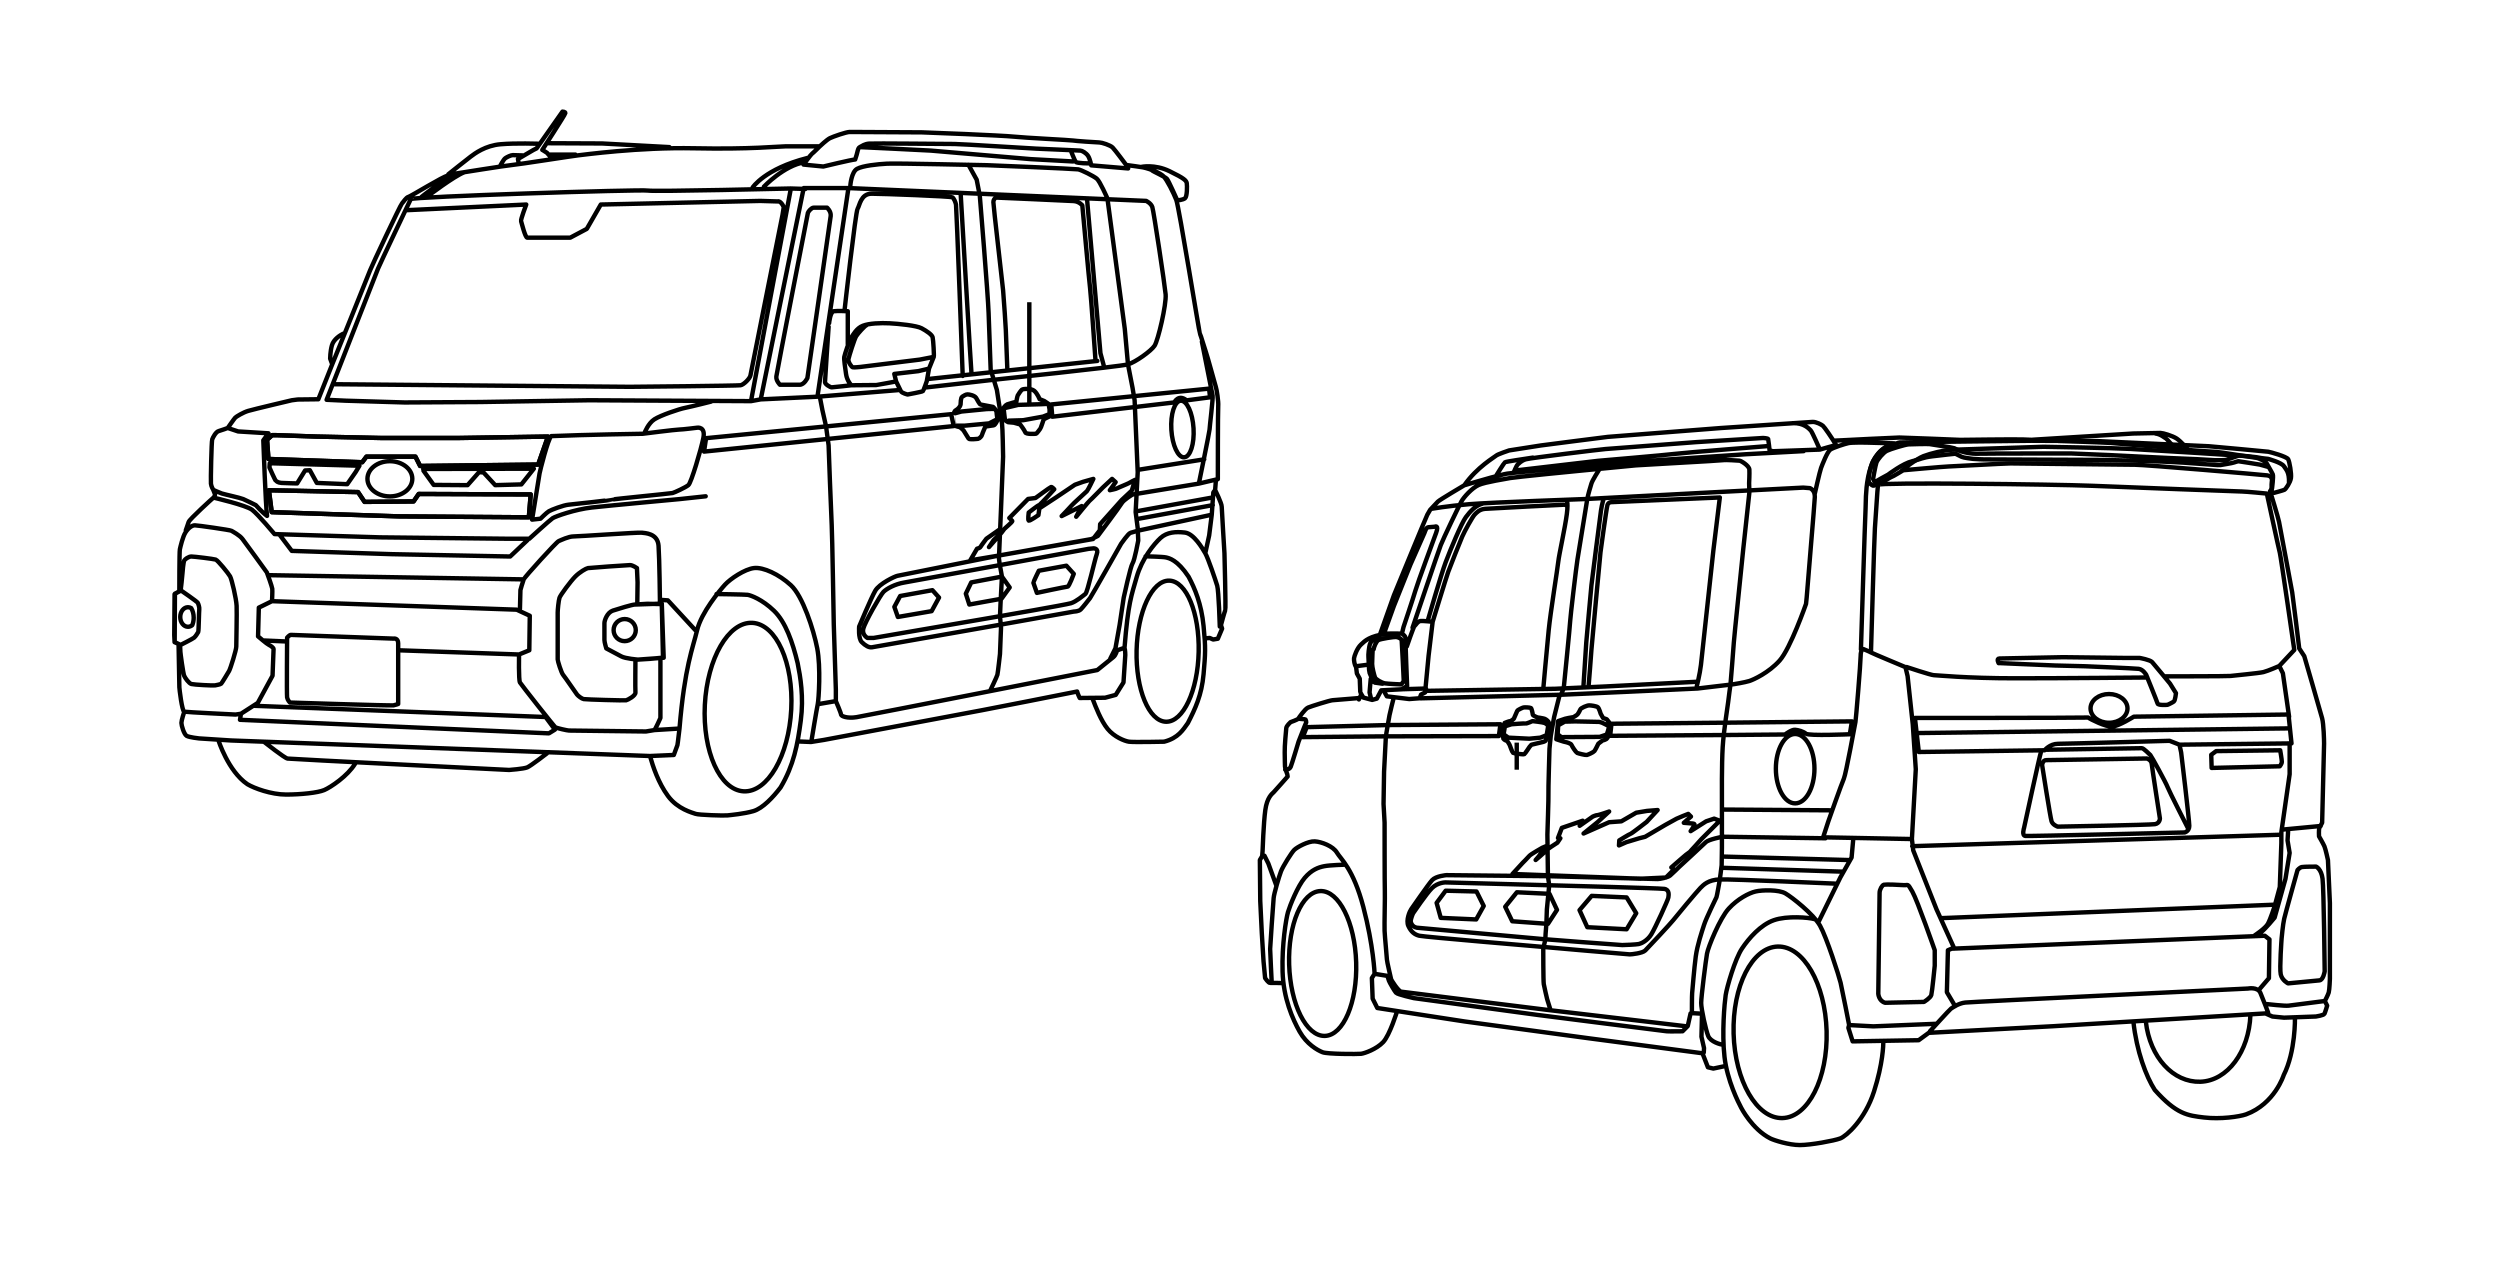
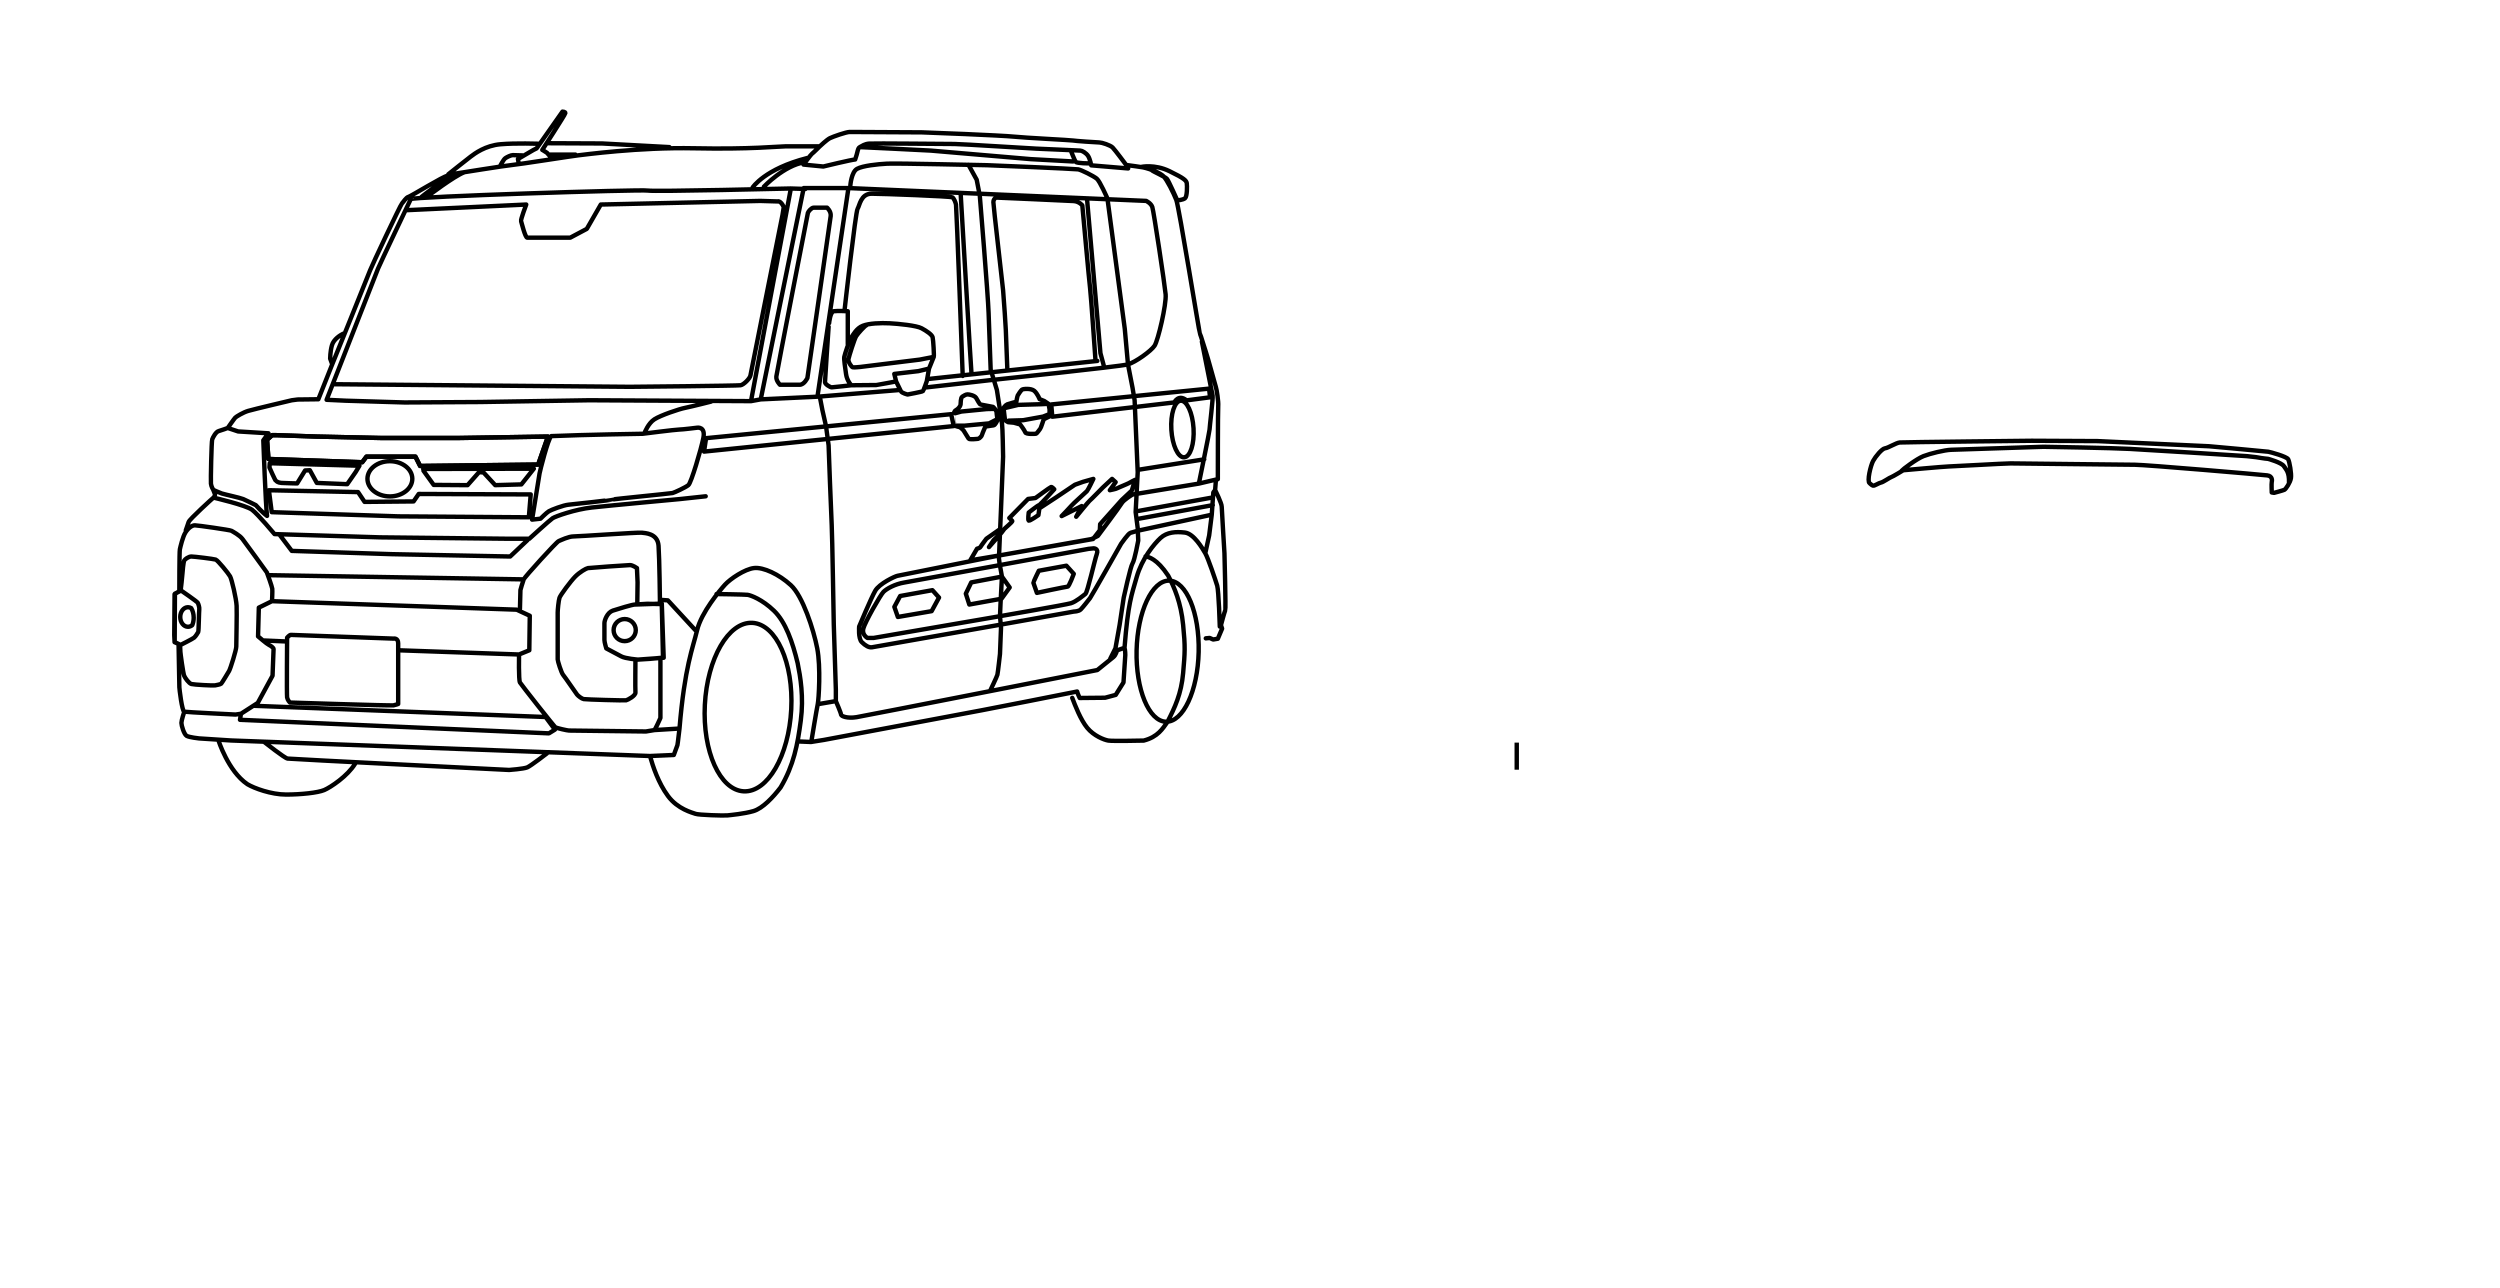
<svg xmlns="http://www.w3.org/2000/svg" version="1.1" x="0px" y="0px" width="226.828px" height="116.873px" viewBox="0 0 226.828 116.873" enable-background="new 0 0 226.828 116.873" xml:space="preserve">
  <g id="地">
</g>
  <g id="各アイテム">
</g>
  <g id="線画">
-     <line fill="none" stroke="#000000" stroke-width="0.4" x1="93.391" y1="36.774" x2="93.391" y2="27.421" />
    <line fill="none" stroke="#000000" stroke-width="0.4" x1="137.615" y1="67.378" x2="137.615" y2="69.836" />
    <polygon fill="none" stroke="#000000" stroke-width="0.4" stroke-linecap="round" stroke-linejoin="round" stroke-miterlimit="10" points="   24.695,39.483 24.229,39.907 24.356,41.643 32.866,41.939 33.247,41.432 37.692,41.432 38.117,42.278 48.827,42.15 49.716,39.61    41.714,39.737 34.518,39.737 28.717,39.61 25.076,39.483  " />
-     <polygon fill="none" stroke="#000000" stroke-width="0.4" stroke-linecap="round" stroke-linejoin="round" stroke-miterlimit="10" points="   24.399,44.48 24.653,46.469 36.168,46.851 47.98,46.935 48.15,44.861 37.99,44.818 37.523,45.496 33.078,45.538 32.485,44.649  " />
-     <path fill="none" stroke="#000000" stroke-width="0.4" stroke-linecap="round" stroke-linejoin="round" stroke-miterlimit="10" d="   M103.546,15.144c0,0,1.209-0.272,2.572,0.391c1.363,0.661,1.519,0.856,1.559,1.09c0.038,0.234,0.038,1.208-0.156,1.363   c-0.195,0.156-0.702,0.194-0.702,0.194s-0.778-1.752-0.934-1.947c-0.157-0.195-1.289-0.684-1.385-0.791   C104.403,15.338,103.546,15.144,103.546,15.144z M88.031,50.842l0.615-1.056c0,0,0.264-0.059,0.323-0.176   c0.059-0.117,0.528-0.733,0.528-0.733l1.173-0.82l0.028,0.409l-0.557,0.557l-0.411,0.617c0,0,1.349-1.526,1.379-1.613   c0.028-0.089,0.791-0.674,0.733-0.763c-0.06-0.087-0.265-0.263-0.265-0.263l1.701-1.73l0.674-0.088c0,0,1.319-0.968,1.408-0.997   c0.088-0.029,0.293,0.206,0.293,0.206s-1.262,1.406-1.378,1.437c-0.118,0.028-0.939,0.674-0.939,0.674s-0.087,0.675,0,0.732   c0.089,0.059,0.881-0.498,0.881-0.498l0.088-0.615l1.524-0.997l1.7-1.144c0,0,0.646-0.235,0.733-0.264   c0.088-0.03,0.938-0.265,0.938-0.265s-0.47,0.997-0.587,1.115c-0.117,0.116-1.319,1.201-1.378,1.289   c-0.059,0.089-0.909,0.968-0.909,0.968l1.818-0.908l-0.499,0.967c0,0,1.144-1.408,1.232-1.466c0.087-0.059,1.085-1.085,1.173-1.173   c0.087-0.088,0.85-0.792,0.85-0.792l0.322,0.293l-0.526,0.733c0,0,0.585-0.117,0.674-0.176c0.087-0.059,0.968-0.41,1.055-0.469   c0.089-0.06,0.557-0.293,0.557-0.293l-0.292,0.967l-0.909,0.851l-1.965,2.2l-0.029,0.555l-0.615,0.794c0,0-8.461,1.484-8.584,1.504   C90.465,50.432,88.031,50.842,88.031,50.842z M38.421,42.708l0.928,1.288l3.074,0.023l1.04-1.177l0.406,0.022l1.063,1.154   l2.374-0.068l1.13-1.425L38.398,42.55 M24.448,42.414c0,0,0.521,1.198,0.588,1.22c0.068,0.023,0.159,0.158,0.498,0.182   c0.338,0.022,1.424,0.046,1.424,0.046l0.724-1.177l0.43-0.021l0.633,1.152l2.759,0.114l0.769-1.108l0.339-0.566l-8.139-0.226   L24.448,42.414z M81.306,34.608l-0.166-0.681l2.188-0.254l0.963-0.23 M84.721,32.38l-1.265,0.247l-5.394,0.666   c0,0-0.603,0.063-0.697,0.032c-0.095-0.032-0.443-0.477-0.381-0.761c0.063-0.286,0.538-1.809,0.698-2.063   c0.159-0.253,0.793-0.951,0.92-0.982 M52.96,63.43c0.241,0.041,3.706,0.138,3.843,0.11c0.137-0.028,0.879-0.411,0.851-0.714   c-0.026-0.303,0-2.965,0-2.965l1.317-0.082l1.182-0.11l-0.111-4.859l-1.316-0.027l-0.906,0.055l0.027-2.004l-0.056-1.29   c0,0-0.383-0.273-0.631-0.273c-0.246,0-3.65,0.246-3.815,0.273c-0.165,0.028-0.742,0.357-1.154,0.77   c-0.411,0.411-1.344,1.675-1.427,1.921c-0.082,0.247-0.165,1.098-0.165,1.346v4.255c0,0.137,0.33,1.207,0.495,1.4   c0.165,0.191,1.152,1.646,1.263,1.784C52.466,63.155,52.794,63.402,52.96,63.43z M15.838,53.914l0.436-0.28l0.124-0.123   c0,0,0.156-1.308,0.156-1.463c0-0.154,0.094-1.058,0.156-1.181c0.061-0.125,0.403-0.374,0.652-0.374   c0.248,0,2.021,0.218,2.208,0.28s1.151,1.244,1.307,1.523c0.155,0.28,0.56,2.021,0.591,2.675c0.031,0.653-0.031,3.39-0.031,3.7   c0,0.312-0.528,1.991-0.653,2.209s-0.653,1.089-0.715,1.15c-0.062,0.062-0.404,0.125-0.56,0.156   c-0.156,0.031-1.929-0.062-2.146-0.125c-0.218-0.062-0.56-0.529-0.652-0.746c-0.095-0.218-0.344-2.053-0.344-2.178   c0-0.123-0.03-0.652-0.03-0.652l-0.498-0.218l-0.03-0.653L15.838,53.914z M37.41,43.442c0,0.883-0.911,1.598-2.035,1.598   s-2.036-0.715-2.036-1.598c0-0.882,0.912-1.597,2.036-1.597S37.41,42.561,37.41,43.442z M108.771,43.878l-6.015,0.99   c0,0-0.8,0.47-0.987,0.799c-0.187,0.328-2.16,2.959-2.16,2.959l-0.563,0.281l-8.456,1.504c0,0-8.927,1.784-9.161,1.833   c-0.234,0.046-1.645,0.704-2.02,1.361c-0.377,0.658-1.457,3.241-1.457,3.241s-0.094,1.081,0.234,1.409   c0.329,0.33,0.658,0.518,0.94,0.471c0.282-0.048,11.744-2.067,11.744-2.067l6.577-1.174c0,0,0.423,0,0.61-0.189   c0.188-0.188,0.705-0.845,0.845-1.032c0.143-0.188,2.819-4.933,2.819-4.933s0.657-0.94,0.846-0.987s0.657-0.188,0.657-0.188   l6.719-1.457 M49.859,14.027h2.35 M45.374,15.062c0,0,0.306-0.588,0.469-0.706c0.165-0.117,0.518-0.281,0.683-0.281   c0.163,0,0.868,0.024,0.868,0.024 M49.672,12.994l4.956,0.023l6.107,0.33 M40.676,15.812c0,0,1.645-1.315,2.021-1.597   c0.375-0.283,1.338-1.01,2.724-1.128s3.454-0.046,3.454-0.046 M47.042,14.708l-0.048-0.281l1.409-0.823l0.282-0.14l2.349-3.336   c0,0,0.282,0,0.259,0.142c-0.023,0.141-2.091,3.335-2.091,3.335 M49.289,13.65l0.336,0.212l0.329,0.375l0.141,0.188 M38.257,17.855   c0,0,2.021-1.598,2.818-1.973 M38.832,17.785c0,0,2.36-1.797,3.276-2.148 M68.287,17.011c0,0,1.092-1.691,4.968-2.678    M69.309,16.94c0,0,1.833-1.938,3.699-2.22 M78.012,13.347c0,0,5.954,0.281,6.447,0.317c0.492,0.035,9.054,0.774,9.054,0.774   l3.842,0.211 M97.144,13.628c0,0,0.352,0.916,0.457,1.057c0.105,0.142,1.269,0.142,1.269,0.142 M74.382,13.275   c0,0-0.598,0.6-0.704,0.67c-0.105,0.07-0.775,0.987-0.775,0.987l1.797,0.176c0,0,2.607-0.635,2.89-0.635   c0.246-0.669,0.212-1.021,0.423-1.127c0.212-0.106,0.423-0.283,0.846-0.317c0.423-0.035,7.116,0.035,7.751,0.035   c0.634,0,7.188,0.423,7.434,0.423c0.247,0,3.841,0.177,3.981,0.177s0.528,0.211,0.705,0.493c0.175,0.281,0.281,0.845,0.281,0.845   l3.348,0.281l-0.177-0.316 M99.397,32.725c0,0-0.423-6.096-0.494-6.588c-0.069-0.495-0.703-7.505-0.703-7.505   s-0.282-0.353-0.776-0.389c-0.492-0.034-7.045-0.317-7.045-0.317s-0.248,0.105-0.248,0.424c0,0.316,0.811,7.258,0.882,7.998   c0.069,0.74,0.246,3.452,0.246,3.594c0,0.141,0.141,3.664,0.141,3.664 M108.291,38.862c0.086,1.418-0.294,2.595-0.851,2.629   c-0.555,0.034-1.076-1.088-1.162-2.506s0.295-2.594,0.851-2.628S108.205,37.446,108.291,38.862z M103.273,42.625l5.989-0.951    M103.132,47.1l6.906-1.27 M103.226,46.371l6.719-1.222 M110.25,44.457l-0.165,0.223l-0.141,2.02l-0.235,1.88l-0.353,1.62    M100.501,18.185l1.551,11.651l0.291,3.225l0.414,2.13l0.188,1.127l0.281,6.531l-0.188,3.616l0.188,1.457l0.048,1.127   c0,0-0.329,1.785-0.517,2.066c-0.188,0.283-0.8,3.101-0.8,3.101l-0.374,2.49l-0.377,2.114l-0.469,0.939 M98.623,17.997   l1.221,14.046l0.328,1.221 M74.382,35.989l0.235,1.221l0.329,1.457l0.234,1.738c0,0,0.234,6.482,0.282,7.233   c0.047,0.752,0.188,9.021,0.188,9.021l0.188,5.919v1.033 M87.865,14.943l0.751,1.363l0.282,1.455c0,0,0.752,9.066,0.798,10.617   c0.048,1.55,0.188,5.168,0.188,5.168s0.517,1.644,0.563,1.831c0.048,0.188,0.423,2.819,0.471,3.102   c0.046,0.281,0.094,2.677,0.094,2.959s-0.377,9.208-0.377,9.208l0.048,0.422l0.224,1.246l-0.131,2.513l-0.046,1.08l0.094,1.033   l-0.094,2.396c0,0-0.188,1.691-0.234,1.879c-0.048,0.188-0.658,1.456-0.658,1.456 M77.153,16.822c0,0,0.094-1.221,0.61-1.503   c0.518-0.281,1.834-0.423,2.726-0.47c0.893-0.048,8.832,0.14,9.066,0.14c0.235,0,7.985,0.33,8.268,0.377   c0.283,0.046,1.409,0.61,1.691,0.846c0.282,0.234,0.939,1.737,0.939,1.737 M87.159,17.526c0,0,0.94,15.974,0.987,16.396    M84.154,34.393l15.407-1.646 M76.638,28.051c0,0,0.986-8.833,1.174-9.114s0.281-1.362,1.269-1.362   c0.986,0,7.188,0.234,7.328,0.329c0.141,0.094,0.282,0.423,0.329,0.657c0.048,0.234,0.61,15.549,0.61,15.549 M75.181,29.647   c0,0-0.328,4.839-0.328,5.026s0.469,0.47,0.61,0.47c0.141,0,1.774-0.188,1.774-0.188 M75.228,29.318c0,0,0.094-1.033,0.423-1.08   c0.328-0.048,1.269,0,1.269,0v3.006 M73.302,19.312c0.047-0.141,0.328-0.469,0.517-0.469h1.222c0,0,0.375,0.328,0.329,0.752   c-0.048,0.422-2.114,14.703-2.114,14.703s-0.282,0.611-0.705,0.611h-1.785c0,0-0.376-0.377-0.328-0.753   C70.482,33.781,73.302,19.312,73.302,19.312z M30.271,34.861c0,0,26.213,0.235,26.871,0.235c0.657,0,9.771-0.094,10.053-0.142   c0.282-0.046,0.846-0.609,0.894-0.892c0.046-0.282,2.908-14.559,2.908-14.559l0.109-0.677c0-0.101-0.179-0.387-0.287-0.467   c-0.194-0.145-0.242-0.082-0.242-0.082l-1.597-0.047l-14.469,0.328l-1.269,2.208l-1.503,0.799H47.84   c-0.188,0-0.517-1.363-0.563-1.504c-0.048-0.141,0.469-1.503,0.469-1.503l-10.944,0.517 M81.562,35.391l-7.396,0.603 M76.98,17.063   l27.01,1.165c0,0,0.443,0.201,0.562,0.563c0.122,0.36,1.127,7.034,1.207,7.918s-0.684,4.181-1.005,4.661   c-0.32,0.483-1.728,1.488-2.411,1.689c-0.685,0.2-12.259,1.406-12.259,1.406l-6.029,0.683 M71.756,17.103l1.326,0.041    M68.138,36.396l0.885-0.161 M69.022,36.235l3.898-19.172h4.06l-2.813,18.93L69.022,36.235z M58.492,39.25   c0,0,0.322-0.845,0.884-1.206c0.562-0.361,2.21-0.926,2.814-1.045c0.603-0.121,2.33-0.562,2.33-0.562 M29.633,36.274   c0,0,4.502-11.494,4.663-11.896c0.16-0.402,2.974-6.311,2.974-6.311c-0.051-0.215,20.872-0.896,21.505-0.776   c0.592,0.113,12.981-0.189,12.981-0.189l-3.618,19.294c0,0-14.269-0.08-14.67-0.08c-0.402,0-9.767,0.16-9.888,0.16   c-0.12,0-6.751,0.04-6.872,0.04c-0.122,0-5.346-0.16-5.346-0.16L29.633,36.274z M31.121,30.287   c-0.241,0.119-0.844,0.481-1.005,1.045c-0.161,0.562-0.161,1.205-0.161,1.205l0.161,0.441 M77.237,34.956   c0,0-0.39-0.41-0.472-1.003c-0.082-0.592-0.204-1.349-0.163-1.573c0.04-0.226,0.47-1.534,0.635-1.759   c0.162-0.225,0.469-0.838,1.042-1.062c0.572-0.227,1.615-0.267,2.433-0.227c0.819,0.043,2.454,0.205,2.903,0.451   c0.45,0.244,0.941,0.572,1.003,0.816c0.061,0.246,0.143,1.698,0.103,1.78c-0.042,0.081-0.43,1.063-0.43,1.063l-0.205,1.145   c0,0-0.285,0.838-0.348,0.899c-0.061,0.062-1.39,0.307-1.39,0.307s-0.531-0.123-0.614-0.307c-0.081-0.184-0.429-0.879-0.429-0.879   s-1.738,0.327-1.799,0.327C79.444,34.936,77.237,34.956,77.237,34.956z M91.508,38.167l1.33-0.041l1.8-0.328l0.571-0.225    M91.181,37.021l1.208-0.286l2.105-0.062l0.638-0.034 M86.772,38.622h0.745l2.221-0.207l0.715-0.363 M86.662,37.495l0.57-0.157   l2.301-0.224l0.696-0.016 M91.056,37.004c0,0,0.174-0.253,0.333-0.317c0.157-0.062,0.825-0.238,0.825-0.238s0.079-0.475,0.126-0.57   s0.285-0.444,0.381-0.523c0.096-0.08,0.841-0.143,1.126,0.11c0.286,0.255,0.476,0.747,0.476,0.747l0.428,0.173l0.382,0.255   l0.095,0.508v0.634c0,0-0.523,0.237-0.539,0.286c-0.017,0.047-0.255,0.776-0.302,0.824c-0.047,0.047-0.301,0.443-0.396,0.46   c-0.096,0.016-0.904,0.063-0.967-0.127c-0.064-0.19-0.461-0.714-0.461-0.714l-0.571-0.159l-0.523-0.047c0,0-0.27-0.144-0.285-0.206   C91.166,38.034,91.056,37.004,91.056,37.004z M86.535,37.575c0,0,0.015-0.27,0.206-0.365c0.19-0.096,0.396-0.349,0.412-0.492   c0.017-0.143,0-0.634,0.158-0.729c0.158-0.095,0.317-0.206,0.476-0.206c0.159,0,0.635,0.096,0.778,0.317   c0.142,0.222,0.3,0.587,0.411,0.603c0.112,0.016,1.032,0.206,1.095,0.206c0.064,0,0.349,0.349,0.349,0.509   c0,0.158,0.112,0.713,0.064,0.76c-0.048,0.049-0.175,0.381-0.334,0.414c-0.158,0.031-0.745,0.11-0.745,0.11   s-0.285,0.634-0.302,0.745c-0.015,0.111-0.238,0.349-0.349,0.365c-0.111,0.016-0.809,0.094-0.872-0.017s-0.461-0.745-0.461-0.745   s-0.269-0.285-0.38-0.301c-0.11-0.017-0.38-0.111-0.38-0.111S86.55,37.671,86.535,37.575z M93.761,52.878   c0-0.105,0.492-1.093,0.492-1.093l2.502-0.458l0.669,0.739c0,0-0.423,1.163-0.563,1.163c-0.14,0-2.782,0.564-2.782,0.564   L93.761,52.878z M88.122,52.843l-0.492,1.021l0.317,0.986l2.924-0.528l0.739-1.021l-0.703-0.986L88.122,52.843z M81.146,55.062   l0.528-0.986l2.925-0.528l0.6,0.669l-0.671,1.233l-3.064,0.528L81.146,55.062z M78.704,57.881c0,0-0.518-0.282-0.375-0.847   c0.141-0.562,1.549-3.053,1.831-3.334c0.282-0.282,1.034-0.705,1.88-0.846c0.846-0.142,16.724-3.055,16.724-3.055l0.469-0.047   c0,0,0.471,0,0.282,0.517c-0.188,0.518-0.846,3.478-1.033,3.617c-0.188,0.142-0.846,0.706-1.315,0.846   c-0.471,0.142-6.436,1.175-6.436,1.175l-11.463,1.974H78.704z M74.194,63.894l1.644-0.282c0,0,0.471,1.081,0.471,1.223   c0,0.14,0.563,0.375,1.409,0.234s21.844-4.275,21.844-4.275s1.222-0.986,1.456-1.174c0.235-0.188,0.329-0.611,0.329-0.611   l0.682-0.234 M109.049,30.999c0,0,0.927,4.678,0.974,4.91c0.046,0.232-0.278,2.873-0.278,3.059s-0.973,4.91-0.973,4.91l1.725-0.407    M95.383,36.696l0.092,1.113l11.072-1.298c0,0,0.371-0.788,1.112-0.186l2.132-0.277l-0.093-0.788L95.383,36.696z M64.062,39.755   l-0.183,1.219l22.655-2.316l-0.234-1.08L64.062,39.755z M25.333,48.473l1.141,1.51l9.061,0.297l10.753,0.212l1.567-1.481    M19.371,45.149c0,0,2.953,0.686,3.504,1.108c0.55,0.424,2.032,2.201,2.032,2.201l0.426,0.014l9.143,0.282l11.77,0.128h1.778   c0,0,1.862-1.693,2.117-1.863c0.254-0.169,2.032-0.805,3.556-0.973c1.524-0.17,7.959-0.763,7.959-0.763l2.371-0.254 M48.277,47.146   c0,0,0.634-3.937,0.677-4.19s0.764-3.134,1.059-3.387c3.006-0.129,8.298-0.213,8.298-0.213s3.006-0.381,3.303-0.381   c0.296,0,1.651-0.17,1.651-0.17s0.762-0.126,0.551,0.933c-0.212,1.059-1.102,4.063-1.355,4.275s-1.27,0.677-1.439,0.72   s-5.419,0.551-5.462,0.593c-0.042,0.042-3.514,0.424-3.979,0.466c-0.466,0.043-1.567,0.466-1.778,0.593   c-0.213,0.127-0.763,0.678-0.763,0.678L48.277,47.146z M20.663,38.831l0.941,0.314l2.752,0.169l-0.466,0.636   c0,0,0.212,5.969,0.34,6.857c-0.467-0.338-1.017-0.973-1.017-0.973s-0.847-0.424-1.144-0.551c-0.296-0.127-1.694-0.424-1.946-0.508   c-0.255-0.086-0.775-0.331-0.775-0.331 M24.399,44.48l0.254,1.989l11.516,0.381l11.812,0.085l0.17-2.075l-10.16-0.042l-0.467,0.677   l-4.445,0.043l-0.593-0.889L24.399,44.48z M24.695,39.483l-0.465,0.424l0.126,1.735l8.51,0.297l0.381-0.508h4.445l0.424,0.847   l10.711-0.128l0.891-2.54l-8.003,0.128h-7.197l-5.8-0.128l-3.642-0.127H24.695z M24.399,52.186l23.116,0.381 M60.005,54.43   l0.592,0.042l2.498,2.709 M59.369,66.241l2.282-0.14 M47.092,59.382c0,0-0.043,2.329,0.084,2.54   c0.128,0.212,3.091,3.98,3.219,4.064c0.126,0.085,1.101,0.297,1.228,0.297s6.985,0.084,6.985,0.084l0.762-0.126   c0.084-0.042,0.551-1.101,0.551-1.101v-5.336 M21.861,64.762l-0.087,0.547l28.027,1.229l0.55-0.338l-0.847-1.144l-26.419-1.017    M47.176,55.233l0.043-1.694c0,0,0.211-0.761,0.297-0.973c0.084-0.212,2.963-3.388,3.175-3.472c0.211-0.085,0.89-0.424,1.354-0.424   c0.466,0,5.886-0.381,6.182-0.338c0.296,0.042,1.439,0.042,1.524,1.185c0.084,1.145,0.127,5.123,0.127,5.123 M25.881,58.197   l-1.947-0.085 M26.049,57.857c0,0,0.214-0.253,0.34-0.253c0.127,0,9.313,0.338,9.313,0.338s0.425-0.085,0.425,0.423v5.506   c0,0-0.213,0.084-0.425,0.126c-0.211,0.042-9.397-0.254-9.397-0.254s-0.212-0.212-0.256-0.466   C26.008,63.023,26.049,57.857,26.049,57.857z M24.68,54.545l22.2,0.772l1.187,0.551l-0.043,3.133l-0.932,0.381l-10.923-0.381    M54.839,56.546c0-0.254,0.255-0.975,0.763-1.144s1.778-0.55,1.989-0.55c0.213,0,2.455-0.086,2.455-0.086l0.171,4.912l-2.329,0.169   c0,0-1.143-0.084-1.524-0.296c-0.381-0.212-1.354-0.72-1.354-0.72s-0.17-0.551-0.17-0.763V56.546z M57.685,57.169   c0,0.555-0.451,1.003-1.007,1.003c-0.555,0-1.005-0.448-1.005-1.003c0-0.553,0.45-1.002,1.005-1.002   C57.233,56.167,57.685,56.616,57.685,57.169z M19.808,67.143c0,0,0.886,2.828,2.64,4.01c0.611,0.368,2.158,0.938,3.505,0.938   c1.344,0,2.894-0.162,3.463-0.408c0.571-0.244,2.121-1.263,2.812-2.403 M103.938,50.476c0,0,1.589,0.033,1.854,0.101   c0.265,0.065,1.026,0.198,2.053,1.754c0.562,1.06,1.158,2.45,1.356,4.469c0.2,2.019,0.165,2.482,0,4.369s-0.762,3.145-1.424,4.437   c-0.43,0.596-0.86,1.356-2.151,1.688c0,0-2.812,0.065-3.211,0c-0.396-0.066-1.324-0.432-1.919-1.159   c-0.597-0.728-1.094-2.019-1.357-2.714 M108.756,59.148c-0.08,3.535-1.406,6.371-2.962,6.336c-1.555-0.035-2.751-2.93-2.67-6.465   c0.08-3.536,1.406-6.373,2.962-6.337C107.642,52.718,108.836,55.612,108.756,59.148z M65.011,53.899c0,0,2.537,0.035,2.817,0.07   c0.282,0.035,1.34,0.422,2.396,1.445c1.058,1.021,1.691,2.854,2.148,4.756c0.248,1.233,0.565,3.065,0.283,5.214   c-0.283,2.15-0.635,4.053-1.832,6.061c-0.671,0.881-1.622,1.902-2.468,2.149c-0.846,0.246-2.043,0.353-2.359,0.388   c-0.317,0.035-2.608-0.035-2.889-0.142c-0.282-0.105-1.622-0.423-2.502-1.62c-0.881-1.198-1.363-2.678-1.633-3.629 M71.79,64.355   c-0.216,4.221-2.145,7.554-4.311,7.443c-2.163-0.111-3.744-3.622-3.527-7.844c0.215-4.221,2.144-7.553,4.309-7.442   C70.425,56.624,72.005,60.135,71.79,64.355z M23.975,67.323c0,0,1.834,1.456,2.114,1.503c0.282,0.047,20.107,1.033,20.107,1.033   s1.314-0.094,1.644-0.234c0.328-0.141,1.785-1.27,1.785-1.27 M73.63,67.182c0,0,0.471-2.865,0.564-3.288   c0.093-0.423,0.281-3.382-0.047-5.073c-0.329-1.691-1.314-4.745-2.396-5.731c-1.08-0.986-2.489-1.645-3.335-1.55   c-0.846,0.094-2.161,0.986-2.631,1.503c-0.47,0.516-2.161,2.536-2.536,4.134c-0.377,1.598-1.129,3.289-1.598,8.926   c-0.141,1.269-0.188,1.503-0.188,1.503l-0.328,0.893l-2.161,0.095l-38.005-1.41l-2.913-0.188c0,0-0.892-0.094-1.126-0.234   c-0.235-0.141-0.471-0.94-0.471-1.175c0-0.235,0.259-1.011,0.259-1.011 M110.673,56.847c0,0-0.095-3.241-0.236-3.711   c-0.141-0.469-0.821-2.489-1.08-2.937c-0.258-0.446-1.034-1.785-1.854-1.879c-0.822-0.094-1.622-0.047-2.208,0.493   c-0.588,0.541-1.691,1.88-2.162,3.548c-0.469,1.667-0.774,2.278-1.104,6.412c0.07,0.234,0.07,0.658,0.07,0.658l-0.164,2.488   l-0.705,1.128l-0.963,0.259l-2.303,0.023c0,0-0.187-0.376-0.234-0.588c-0.634,0.142-8.597,1.691-8.597,1.691l-14.375,2.701   l-1.174,0.188l-1.128-0.048 M16.858,48.109c0,0,0.188-0.517,0.259-0.752c0.07-0.235,2.161-2.138,2.254-2.208   c0.095-0.07,0.142-0.281,0.142-0.281l-0.164-0.423c0,0-0.188-0.306-0.211-0.564c-0.025-0.259,0.046-3.828,0.117-4.017   c0.069-0.188,0.328-0.682,0.586-0.751c0.26-0.07,0.822-0.282,0.822-0.282s0.589-0.846,0.682-0.939   c0.094-0.094,0.704-0.47,1.175-0.611c0.47-0.141,3.946-0.963,3.946-0.963l0.54-0.07l1.878-0.023l1.222-3.077   c0,0,3.336-8.244,3.477-8.632c0.142-0.387,2.748-5.919,2.89-6.06c0.141-0.141,0.353-0.529,0.599-0.6   c0.247-0.07,3.207-1.902,3.524-1.902c0.316,0,0.774-0.211,0.774-0.211s4.616-0.74,5.108-0.775c0.493-0.034,5.638-0.846,6.024-0.88   c0.388-0.036,5.427-0.74,10.501-0.634c5.073,0.106,7.716-0.177,8.279-0.177h3.1c0,0,0.634-0.599,0.916-0.74   c0.283-0.141,1.48-0.563,1.797-0.563c0.317,0,6.166,0.035,6.554,0.035s7.328,0.282,8.315,0.388   c0.986,0.106,5.249,0.317,5.391,0.352c0.141,0.036,2.184,0.177,2.395,0.177c0.212,0,0.988,0.246,1.199,0.458   c0.212,0.211,1.232,1.585,1.232,1.585s1.621,0.211,1.867,0.282c0.246,0.07,1.198,0.423,1.515,0.739   c0.317,0.318,0.917,1.516,1.163,2.149c0.248,0.635,2.079,12.05,2.15,12.155c0.069,0.105,0.387,1.234,0.528,1.621   c0.141,0.387,0.846,2.995,0.915,3.206c0.071,0.212,0.248,1.303,0.211,1.727c-0.034,0.422-0.034,6.624-0.034,6.624l-0.177,0.105   l-0.069,0.881c0,0,0.598,1.198,0.598,1.515c0,0.317,0.248,4.087,0.248,4.228c0,0.143,0.14,5.038,0.069,5.18   c-0.069,0.142-0.387,1.339-0.387,1.339l0.105,0.316l-0.388,0.917l-0.423,0.07l-0.317-0.141l-0.352,0.035 M16.271,53.558   c0,0,0-3.499,0.047-3.71c0.046-0.212,0.258-1.151,0.517-1.551c0.258-0.399,0.587-0.634,0.845-0.634   c0.259,0,3.195,0.423,3.312,0.493s0.752,0.399,1.011,0.751c0.258,0.354,2.16,2.937,2.208,3.03c0.046,0.095,0.469,1.292,0.492,1.48   c0.024,0.188-0.023,1.127-0.023,1.127l-1.197,0.587l-0.07,2.607c0,0,0.821,0.705,0.985,0.775c0.165,0.071,0.423,0.259,0.423,0.376   s-0.093,2.419-0.093,2.419l-1.34,2.467l-1.526,0.985l-0.492,0.072c0,0-4.439-0.212-4.651-0.26   c-0.211-0.047-0.446-2.113-0.446-2.207c0-0.095-0.071-3.83-0.071-3.83 M15.849,58.256l0.023-4.392l0.563-0.282   c0,0,1.434,0.987,1.503,1.104c0.071,0.117,0.164,0.445,0.143,0.587c-0.025,0.142-0.049,1.973-0.095,2.067   c-0.048,0.094-0.235,0.398-0.376,0.517c-0.142,0.117-1.221,0.657-1.221,0.657L15.849,58.256z M17.346,55.173   c-0.089-0.051-0.187-0.08-0.291-0.08c-0.388,0-0.701,0.398-0.701,0.889c0,0.489,0.313,0.887,0.701,0.887   c0.144,0,0.276-0.055,0.387-0.146c0.084-0.196,0.132-0.432,0.132-0.683C17.573,55.702,17.487,55.397,17.346,55.173z" />
-     <path fill="none" stroke="#000000" stroke-width="0.4" stroke-linecap="round" stroke-linejoin="round" stroke-miterlimit="10" d="   M137.228,79.296c0.08-0.081,0.917-0.999,0.917-0.999s0.513-0.512,0.621-0.648c0.107-0.134,1.16-0.728,1.16-0.728l0.323-0.136   l-0.62,0.891l-0.297,0.352c0,0,0.836-0.701,0.89-0.809c0.055-0.109,1.08-0.758,1.08-0.758l0.271-0.403l-0.216-0.026l0.351-0.918   l1.889-0.648l-0.271,0.459l1.188-0.836c0,0,0.297-0.136,0.433-0.136s1.052-0.323,1.052-0.323l-1.025,0.943l-0.258,0.211   l-1.037,0.842l2.32-1.025l1.107-0.08l1.349-0.783l0.972-0.162l0.971-0.08l-0.997,1.078c0,0-1.35,1.053-1.459,1.08   c-0.107,0.027-1.023,0.594-1.023,0.594l-0.028,0.459l0.676-0.297l1.16-0.351l0.539-0.136l1.835-1.08c0,0,0.944-0.512,1.025-0.566   c0.081-0.053,1.053-0.431,1.053-0.431l0.243,0.243l-0.648,0.566l0.676,0.053c0,0,0.269,0,0.296,0.082   c0.027,0.08-0.351,0.621-0.351,0.621l1.403-0.891l0.729-0.244l0.514,0.189l-0.621,0.621l-1.053,1.052c0,0-1.026,1.161-1.105,1.188   c-0.082,0.025-1.62,1.376-1.62,1.376l0.242,0.188l-0.728,0.729l-2.32,0.108L137.228,79.296z M174.082,66.51l33.541-0.422    M198.498,75.106c0,0-1.69-3.312-1.833-3.699c-0.141-0.388-1.479-2.818-1.549-2.889c-0.071-0.071-0.635-0.634-0.776-0.634   c-0.141,0-8.667,0.141-8.667,0.141 M185.192,68.178c-0.142,0.422-1.551,6.952-1.551,6.952s-0.224,0.682,0.128,0.716   c0.354,0.036,14.446-0.316,14.446-0.316s0.423-0.105,0.423-0.599s-0.74-6.659-0.74-6.659l-0.152-0.706 M173.495,76.774   l33.307-1.034 M176.125,83.304l30.254-1.221 M137.323,42.899c0,0,8.854-0.865,9.582-0.911c0.729-0.048,11.204-0.752,11.51-0.775   c0.305-0.023,5.237-0.282,5.237-0.282 M180.024,41.683c0,0-0.846-0.024-1.011-0.047c-0.164-0.024-0.846-0.095-1.033-0.188   s-0.563-0.282-0.563-0.282s-1.151,0.118-2.091,0.235s-1.01,0.258-1.831,0.447c-0.823,0.187-2.161,1.197-2.161,1.197   c-0.071,0.022-1.245,0.704-1.245,0.704l-0.142-0.305c0,0,0.212-1.223,0.306-1.479c0.094-0.26,0.611-0.894,0.938-1.058   c0.33-0.165,1.646-0.564,1.974-0.588c0.33-0.022,1.786-0.047,1.927-0.022c0.141,0.022,1.808,0.282,1.808,0.282l0.423,0.093   c0,0,0.447,0.235,0.705,0.306c0.259,0.07,0.729,0.212,1.504,0.188c0.774-0.022,8.057-0.022,8.385-0.022   c0.33,0,6.507,0.281,6.672,0.305c0.164,0.023,4.557,0.211,4.697,0.211s1.502,0.095,1.667,0.095s0.87,0.024,1.081-0.048   c0.212-0.069,1.033-0.352,1.033-0.352 M180.118,41.683c0,0,10.358,0.046,10.593,0.046c0.235,0,5.192,0.094,7.588,0.26   c2.396,0.164,3.029,0.233,3.146,0.211c0.118-0.023,1.151-0.189,1.245-0.234c0.095-0.048,0.4-0.117,0.4-0.117   s1.737,0.258,1.948,0.305c0.212,0.047,0.564,0.164,0.753,0.211 M196.419,61.365c0,0,5.708,0,5.954-0.034   c0.248-0.036,2.573-0.247,2.996-0.353s1.433-0.553,1.433-0.553 M172.988,60.52c0,0,2.22,0.74,2.468,0.74   c0.246,0,2.889,0.283,7.398,0.283c4.509,0,11.979-0.072,11.979-0.072 M181.528,60.168h-0.189c0,0-0.233-0.422,0.071-0.422   c0.306,0,5.778-0.119,5.778-0.119l5.777,0.07h1.175c0,0,0.939,0.166,1.128,0.377c0.188,0.211,1.62,1.949,1.62,1.949l0.54,0.869   c0,0-0.07,0.658-0.188,0.752s-0.471,0.258-0.471,0.258l-0.116,0.047c0,0-0.846,0.07-0.893-0.117   c-0.048-0.188-1.034-2.607-1.034-2.607s-0.282-0.493-0.681-0.54c-0.399-0.048-4.862-0.235-4.862-0.235l-2.725-0.069   c0,0-3.265-0.142-3.335-0.142C183.054,60.238,181.528,60.168,181.528,60.168z M169.755,59.199c0,0,0.311-10.799,0.357-11.27   c0.047-0.469,0.234-3.711,0.282-3.945c0.047-0.235,15.925-0.047,19.448,0.094s13.248,0.517,13.576,0.517s2.255,0.188,2.255,0.188   s1.081,5.027,1.175,5.356c0.094,0.328,1.315,8.832,1.315,8.832l-1.362,1.455l0.327,0.658l0.565,3.946 M168.844,58.922   c0,0,0.376-12.025,0.423-12.824c0.047-0.798-0.141-4.65,2.021-5.638 M205.674,91.103c0,0,1.645,0.188,1.974,0.141   c0.327-0.047,3.287-0.422,3.287-0.422 M167.774,93.005l2.197,0.117l5.73-0.234 M207.6,75.459l-0.048,0.798l0.189,1.128l-0.377,2.35   l-0.985,3.522c0,0-0.846,1.033-1.222,1.315 M207.083,75.271l3.477-0.329 M204.593,84.854c0,0,0.94-0.611,1.175-1.033   c0.235-0.424,0.611-1.598,0.611-1.598l0.47-1.739l0.141-3.992v-0.986l0.752-5.262V67.52 M205.016,89.74l0.846-0.987l0.048-3.522   l-0.423-0.329l-28.422,1.175l-0.328,0.14l-0.095,3.806l0.752,1.269 M173.469,76.127l0.119,1.023l2.114,5.354l1.598,3.523    M143.312,82.577l1.104-1.293l3.171,0.141l0.87,1.434l-0.87,1.455l-3.569-0.188L143.312,82.577z M136.57,82.271l1.058-1.314   l2.959,0.141l0.682,1.456l-0.822,1.269l-3.241-0.236L136.57,82.271z M130.346,81.919l0.822-1.104l2.796,0.071l0.656,1.314   l-0.681,1.222l-3.218-0.142L130.346,81.919z M128.561,84.173c0.116,0.018,11.463,1.033,11.463,1.033s6.929,0.541,7.164,0.541   c0.234,0,1.269-0.047,1.503-0.094c0.235-0.047,0.775-0.307,1.128-0.869c0.352-0.564,1.526-3.147,1.55-3.336   c0.023-0.188,0.142-0.729-0.376-0.799s-10.429-0.328-10.429-0.328l-9.419-0.259c0,0-0.704,0-1.222,0.517   c-0.517,0.518-1.621,2.16-1.691,2.255c-0.069,0.095-0.211,0.517-0.234,0.681C127.974,83.68,128.114,84.103,128.561,84.173z    M156.254,78.736l10.992,0.352 M156.254,77.715l11.45,0.316 M165.626,76.058l-9.338-0.14c0,0-1.269,0.246-1.515,0.492   c-0.246,0.247-2.431,2.256-2.431,2.256s-0.6,0.598-0.811,0.773c-0.212,0.178-0.915,0.318-1.127,0.318   c-0.211,0-9.959-0.259-9.959-0.259l-9.209-0.094c0,0-0.951,0.07-1.303,0.458s-1.797,2.502-1.902,2.642   c-0.105,0.142-0.494,0.987-0.246,1.516c0.246,0.529,0.562,0.775,0.985,0.881s11.311,1.021,11.311,1.021s7.61,0.67,7.787,0.67   c0.175,0,1.162-0.105,1.408-0.353s2.325-2.466,2.537-2.748c0.211-0.282,2.185-2.643,2.466-2.924   c0.282-0.283,0.705-0.74,1.762-0.775c1.058-0.035,10.604,0.387,10.604,0.387 M156.254,73.451l9.9,0.07 M114.727,77.643l0.352,0.706   l0.705,1.948 M145.496,45.276c0,0-0.141,0.423-0.235,1.033c-0.093,0.61-0.868,6.789-0.868,6.789s-0.471,5.097-0.471,5.214   s-0.258,3.992-0.258,3.992 M153.952,62.258c0,0,0.281-1.104,0.376-1.926c0.094-0.822,1.127-10.382,1.127-10.382l0.587-4.814   l-9.795,0.422c0,0-0.305-0.023-0.399,0.258c-0.093,0.282-0.634,4.3-0.634,4.3s-0.821,8.666-0.821,8.831s-0.26,3.336-0.26,3.336    M127.104,62.54l2.278-0.07v0.212l11.722-0.188l4.579-0.212l8.245-0.423 M142.09,45.347c0,0,0.235,0.023,0.071,1.292   s-0.705,3.664-0.776,4.321c-0.069,0.658-0.703,4.558-0.868,6.201c-0.165,1.645-0.493,5.333-0.493,5.333 M129.987,56.415   c0,0,1.229-4.022,1.416-4.539s1.057-2.7,1.268-3.194c0.212-0.492,0.94-1.809,1.128-1.996c0.187-0.188,0.423-0.469,0.939-0.518   c0.516-0.046,7.164-0.374,7.164-0.374s0.234,0,0.234,0.093 M129.547,56.292c0,0,1.198-4.157,1.621-5.284   c0.423-1.128,1.433-3.547,1.832-4.088s0.916-1.08,1.504-1.221 M127.199,57.49l0.14-0.587c0,0,0.846-2.514,1.081-3.312   c0.234-0.799,1.598-4.463,1.879-5.238c0.282-0.774-0.118-0.563-0.118-0.563s-0.375,0.023-0.586,0.047   c-0.212,0.023-0.282,0.354-0.353,0.517l-1.269,2.866l-1.503,3.758l-0.893,2.489 M164.639,44.876c0,0,0.471-2.113,0.588-2.419   c0.117-0.305,0.563-1.479,0.846-1.667c0.281-0.188,1.314-0.518,1.644-0.588s1.573-0.047,1.573-0.047l2.561,0.07 M145.073,42.645   c0,0-0.587,0.917-0.681,1.223c-0.095,0.305-0.306,1.009-0.376,1.409c-0.071,0.398-0.799,4.933-0.893,5.496   c-0.095,0.563-0.658,5.309-0.658,5.566s-0.587,6.106-0.587,6.106l-0.188,0.447l-0.212,0.281l-0.47,1.879   c0,0-0.306,1.669-0.306,1.739c0,0.069-0.117,1.032-0.117,1.149c0,0.119-0.117,3.854-0.094,4.064   c0.023,0.212-0.095,3.712-0.095,3.712l0.048,3.781l0.117,0.822l-0.212,2.184l-0.046,1.34l-0.071,0.893l-0.023,0.516l-0.188,0.799   c0,0,0,2.984,0.047,3.242c0.046,0.259,0.281,1.268,0.306,1.361c0.022,0.095,0.306,0.987,0.306,0.987 M126.446,63.34   c0,0-0.352,1.385-0.375,1.549s-0.33,1.833-0.33,1.95c0,0.116-0.163,3.171-0.163,3.171l-0.048,2.936l0.095,1.691   c0,0,0,5.685,0.023,6.2c0.023,0.518-0.048,3.055-0.023,3.618c0.023,0.563,0.211,2.442,0.211,2.606c0,0.166,0.353,1.646,0.376,1.763   c0.023,0.116,0.657,1.103,0.916,1.151c0.259,0.046,13.365,1.667,13.365,1.667l7.985,0.94l4.557,0.539 M153.388,91.948l-0.258,1.15   l-0.47,0.471c0,0-1.175,0.021-1.433,0c-0.259-0.023-11.697-1.48-11.697-1.48l-11.252-1.527c0,0-1.48-0.328-1.62-0.492   c-0.141-0.165-0.587-0.939-0.635-1.08c-0.047-0.143-0.14-0.447-0.14-0.447l-1.163-0.188 M154.422,92.089l-0.047,1.974l0.234,1.033   l-0.023,0.398 M128.162,56.95c0,0,2.325-6.883,2.56-7.493c0.235-0.61,1.668-3.594,1.879-3.97c0.212-0.376,0.94-1.198,1.551-1.479   c0.61-0.282,2.561-0.563,2.865-0.634c0.306-0.071,6.436-0.682,6.53-0.682c0.094,0,4.298-0.423,4.885-0.471   c0.587-0.046,7.588-0.423,7.893-0.469c0.305-0.048,1.386,0.046,1.503,0.046s0.87,0.447,0.893,0.8   c0.023,0.353-0.022,1.244-0.022,1.244l0.022,0.846c0,0-0.54,4.932-0.563,5.215c-0.023,0.281-0.846,8.197-0.846,8.385   c0,0.188-0.305,3.829-0.305,3.829s-0.165,1.15-0.211,1.598c-0.048,0.446-0.401,2.536-0.494,4.064   c-0.095,1.525-0.07,4.557-0.07,4.813v4.322c0,0-0.024,1.456-0.024,1.573s-0.187,1.434-0.187,1.434s-0.235,1.362-0.282,1.479   c-0.047,0.118-0.916,1.855-1.128,2.514c-0.211,0.657-0.61,1.832-0.752,2.865c-0.141,1.033-0.305,3.124-0.328,3.312   c-0.023,0.188-0.023,1.832-0.023,1.832l0.893,0.047 M129.853,46.168c0,0,1.48-0.258,3.453-0.423   c1.973-0.163,10.569-0.469,10.569-0.469l11.157-0.588l8.573-0.446l0.61,0.047c0,0,0.471,0.165,0.446,0.799   c-0.023,0.634-0.68,8.222-0.68,8.409s-0.118,1.292-0.118,1.292s-1.409,4.04-2.396,5.145c-0.986,1.103-2.372,1.736-2.748,1.855   c-0.375,0.117-1.433,0.305-1.714,0.328c-0.282,0.023-2.702,0.328-2.983,0.353s-12.331,0.563-12.331,0.563l-12.802,0.328    M146.211,65.666l-0.119,1.096l10.265-0.072l5.597-0.048c0,0,0.596-0.452,0.905-0.429c0.309,0.023,0.738,0.143,1.001,0.357   c0.262,0.214,3.977,0.049,3.977,0.049l0.189-1.168L156.57,65.57L146.211,65.666z M141.371,65.427l-0.166,1.644   c0,0,0.767,0.262,0.838,0.262s0.501,0.119,0.548,0.262c0.048,0.143,0.405,0.667,0.501,0.715c0.095,0.048,0.762,0.215,0.881,0.191   c0.119-0.025,0.596-0.239,0.69-0.357c0.095-0.119,0.356-0.667,0.356-0.667s0.382-0.311,0.453-0.311c0.07,0,0.285-0.118,0.285-0.118   l0.12-0.143l0.166-1.311l-0.261-0.334l-0.334-0.119l-0.215-0.381c0,0-0.144-0.5-0.263-0.595c-0.118-0.096-0.595-0.167-0.785-0.167   s-0.762,0.238-0.81,0.381s-0.238,0.453-0.285,0.477c-0.049,0.023-0.287,0.215-0.382,0.215s-0.714,0.143-0.714,0.143L141.371,65.427   z M141.377,65.809l-0.048,0.811l0.333,0.26l3.478-0.023l0.644-0.214c0,0,0.237-0.667,0.189-0.738s-0.619-0.333-0.619-0.333   l-0.238-0.072l-2.191-0.047l-0.952,0.023L141.377,65.809z M136.994,67.643c0,0,0.215,0.618,0.286,0.666s0.952,0.166,1.023,0.119   c0.072-0.047,0.477-0.668,0.477-0.668l0.167-0.189l1.095-0.262c0,0,0.215-0.072,0.215-0.144s0.263-1.548,0.263-1.619   s-0.239-0.286-0.382-0.333c-0.143-0.048-0.643-0.119-0.643-0.119s-0.429-0.166-0.429-0.262s-0.096-0.548-0.166-0.596   c-0.072-0.047-0.572-0.071-0.668-0.047c-0.095,0.022-0.524,0.213-0.571,0.309s-0.31,0.715-0.31,0.715s-0.238,0.214-0.333,0.214   c-0.096,0-0.501,0.167-0.501,0.167s-0.189,1.311-0.119,1.429c0.072,0.12,0.357,0.214,0.357,0.214S136.97,67.547,136.994,67.643z    M136.542,65.903l-0.12,0.716l0.43,0.309l1.905,0.095l1-0.095l0.596-0.238l0.119-0.834c0,0-0.144-0.189-0.334-0.262   c-0.189-0.071-1.096-0.167-1.096-0.167s-0.523,0.239-0.618,0.215c-0.096-0.024-1.287,0.071-1.287,0.071L136.542,65.903z    M118.204,66.879l0.356-0.904l7.359-0.19l10.216-0.071l-0.142,1.071l-10.36,0.024L118.204,66.879z M116.607,69.833   c0,0,0.382,0.024,0.501-0.262s0.714-2.286,0.714-2.286l0.523-1.334l0.169-0.405c0,0,0-0.286-0.12-0.286s-0.598-0.053-0.598-0.053    M164.627,69.743c0,1.739-0.783,3.148-1.751,3.148c-0.966,0-1.75-1.409-1.75-3.148c0-1.738,0.784-3.147,1.75-3.147   C163.844,66.596,164.627,68.005,164.627,69.743z M193.03,64.273c0,0.722-0.752,1.305-1.677,1.305c-0.926,0-1.676-0.583-1.676-1.305   c0-0.719,0.75-1.303,1.676-1.303C192.278,62.971,193.03,63.555,193.03,64.273z M200.664,69.675l6.183-0.149   c0,0,0.186-0.223,0.186-0.409s-0.148-1.043-0.148-1.043l-5.811,0.075l-0.446,0.334L200.664,69.675z M185.283,69.414   c0,0,0.037-0.447,0.372-0.447c0.336,0,9.125-0.148,9.125-0.148s0.408,0.111,0.446,0.484c0.036,0.372,0.745,4.953,0.745,4.953   s0,0.445-0.447,0.521c-0.446,0.074-8.826,0.225-8.826,0.225s-0.447-0.15-0.559-0.485C186.027,74.181,185.283,69.414,185.283,69.414   z M174.095,68.229l11.415-0.156c0,0,0.469-0.587,1.212-0.587s10.125-0.272,10.125-0.272l0.899,0.352l10.164-0.118l-0.272-2.619   l-14.034,0.195c0,0-1.369,0.861-1.956,0.9c-0.586,0.038-1.993-0.666-2.188-0.821c-1.251,0.038-15.717,0.038-15.717,0.038   L174.095,68.229z M165.415,75.971l8.054,0.156l0.352-6.334l-0.273-4.065l-0.469-4.378l-0.195-0.821c0,0-3.011-1.252-3.128-1.329   c-0.117-0.078-0.703-0.313-0.703-0.313s-0.234,0.039-0.234,0.626c0,0.586-0.431,5.824-0.47,5.98s-0.86,4.731-1.056,5.161   c-0.196,0.431-1.407,3.87-1.407,3.87L165.415,75.971z M164.985,83.673l1.994-4.067l1.017-1.798l0.156-1.72 M207.012,85.157   c0,0,0.117-1.29,0.235-1.798c0.117-0.509,1.211-4.418,1.211-4.418s0.195-0.234,0.393-0.273c0.194-0.039,1.289-0.039,1.289-0.039   s0.469,0.195,0.587,1.095c0.117,0.898,0.194,8.404,0.194,8.404s-0.117,0.782-0.469,0.822c-0.352,0.039-2.854,0.273-2.854,0.273   s-0.548-0.273-0.665-0.821C206.815,87.854,207.012,85.157,207.012,85.157z M171.045,90.983l3.519-0.079   c0,0,0.586-0.352,0.665-0.626c0.077-0.273,0.312-2.658,0.312-2.658v-1.406c0,0-1.564-4.497-2.033-5.318   c-0.469-0.82-0.353-0.547-0.782-0.586c-0.43-0.038-1.642-0.078-1.798-0.038c-0.157,0.038-0.391,0.429-0.391,0.741   c0,0.313-0.118,9.149-0.118,9.149S170.459,90.827,171.045,90.983z M175.103,93.569c0,0,1.797-1.974,1.902-2.044   c0.106-0.07,0.671-0.493,1.305-0.563c0.635-0.07,25.648-1.27,25.648-1.27s0.883-0.176,1.129,0.389   c0.245,0.562,0.705,1.797,0.705,1.797 M204.183,92.092c-0.128,3.32-2.072,5.974-4.541,6.055c-2.449,0.079-4.583-2.191-4.948-5.458    M208.223,92.335c0,0,0.069,3.065-1.022,5.216c0,0-0.811,2.606-3.417,3.558c-0.6,0.212-2.325,0.458-3.805,0.282   c-1.48-0.176-2.502-0.282-4.476-2.502c-0.775-1.197-1.655-3.522-1.938-6.2 M164.604,83.387c-0.493-0.142-2.466-0.317-3.664,0.105   s-2.255,1.621-2.889,2.572c-0.635,0.951-1.374,3.522-1.48,4.228c-0.105,0.705-0.352,3.453-0.105,5.603   c0.246,2.148,1.269,4.156,1.515,4.615c0,0,0.987,1.938,2.643,2.783c0.354,0.176,1.691,0.6,2.679,0.6c0.986,0,3.1-0.388,3.663-0.6   c0.564-0.211,2.256-1.727,3.065-4.264c0.811-2.536,0.846-4.228,0.846-4.509 M165.73,93.546c0.118,4.298-1.673,7.833-4.004,7.898   c-2.33,0.064-4.315-3.366-4.435-7.664c-0.118-4.298,1.674-7.834,4.004-7.898C163.624,85.817,165.609,89.248,165.73,93.546z    M126.764,91.737c0,0-0.669,2.184-1.269,2.817c-0.6,0.635-1.691,1.023-2.008,1.058c-0.317,0.035-3.031,0.035-3.488-0.141   c-0.458-0.177-1.445-0.739-2.079-1.867c-0.635-1.128-1.48-3.03-1.55-5.461c-0.07-2.432,0.317-4.793,0.492-5.391   c0.177-0.6,0.882-2.361,1.517-3.102c0.634-0.739,1.231-0.951,1.761-1.057c0.528-0.106,1.938-0.141,1.938-0.141 M123.047,87.325   c0.111,3.629-1.159,6.613-2.838,6.665c-1.682,0.051-3.133-2.849-3.244-6.478s1.159-6.613,2.839-6.664   C121.483,80.797,122.936,83.697,123.047,87.325z M156.359,94.802c-0.282-0.035-1.163-0.281-1.374-0.81   c-0.212-0.528-0.635-2.431-0.635-2.995s0.423-3.875,0.529-4.475c0.105-0.6,1.162-3.206,1.974-4.088   c0.809-0.881,1.831-1.408,2.431-1.549c0.598-0.142,2.114-0.178,2.712,0.176c0.6,0.352,2.537,1.867,3.136,2.924   c0.6,1.057,1.727,4.58,1.868,5.18c0.141,0.6,0.774,3.84,0.774,3.84l-0.07,0.247l0.388,1.232l5.99-0.105l0.915-0.669l11.275-0.6   l8.352-0.504l10.92-0.658l0.634,0.281l1.058,0.105l2.89-0.105c0,0,0.704-0.105,0.774-0.246c0.071-0.141,0.246-0.74,0.246-0.74   l-0.211-0.422c0,0,0.282-0.529,0.354-0.775c0.069-0.247,0.105-1.233,0.105-1.233v-6.87l-0.177-3.911c0,0-0.211-0.986-0.317-1.233   c-0.105-0.246-0.493-0.916-0.493-0.916s-0.035-0.634,0.036-0.775c0.069-0.14,0.246-0.458,0.246-0.458s0.177-6.905,0.177-7.188   c0-0.281-0.036-1.762-0.177-2.29s-1.62-5.637-1.62-5.637l-0.459-0.705c0,0-0.563-4.65-0.635-5.074   c-0.069-0.422-1.126-6.024-1.197-6.411c-0.07-0.388-0.811-2.784-0.811-2.784l0.177-0.246c0,0,0.141-1.092,0.071-1.269   c-0.071-0.177-0.494-0.881-0.565-1.021c-0.069-0.141-0.669-0.458-0.985-0.494c-0.317-0.035-3.348-0.528-3.56-0.528   c-0.211,0-2.148-0.141-2.148-0.141l-2.643-0.281c0,0-4.545-0.354-4.757-0.388c-0.211-0.036-7.47-0.282-7.962-0.317   c-0.494-0.035-5.744,0.035-5.744,0.035s-5.179-0.212-5.531-0.212c-0.352,0-5.145,0.247-5.145,0.247l-0.774,0.035 M115.383,89.13   c0,0-0.141-2.783-0.141-3.031c0-0.246,0.282-4.191,0.317-4.615c0.035-0.422,0.494-1.972,0.669-2.431   c0.177-0.458,0.951-1.691,1.199-1.938c0.246-0.246,1.269-0.811,1.866-0.775c0.6,0.035,1.656,0.424,2.008,1.021   c0.354,0.6,1.48,1.445,2.396,4.933c0.917,3.488,1.022,6.061,1.022,6.061l-0.248,0.387l0.071,1.868l0.423,0.846l7.916,1.221   l11.274,1.527l10.312,1.361l0.493,1.27l0.493,0.117l1.104-0.234 M116.413,89.2c0,0-1.012-0.035-1.171-0.019   c-0.158,0.019-0.457-0.44-0.457-0.44l-0.143-1.514l-0.157-2.555l-0.142-2.926l-0.035-3.716l0.211-0.353l0.036-0.458   c0,0,0.087-2.555,0.247-3.718c0.157-1.163,0.634-1.497,0.757-1.62s1.269-1.428,1.269-1.428l-0.035-0.211   c0,0-0.124-0.352-0.177-0.492c-0.053-0.142-0.034-0.935-0.053-1.48c-0.018-0.547,0.124-2.026,0.142-2.22   c0.018-0.194,0.387-0.528,0.387-0.528s0.652-0.229,0.705-0.316c0.054-0.089,0.6-0.882,0.881-1.006   c0.281-0.122,1.973-0.65,2.22-0.668s2.36-0.193,2.36-0.193 M123.47,63.092l-0.177,0.369 M127.644,58.652c0,0,0.6-1.761,0.688-1.831   c0.088-0.07,0.3-0.458,0.562-0.477c0.266-0.018,1.093,0.07,1.093,0.07l-0.37,3.083l-0.316,3.329l-0.37,0.194l-0.124,0.334   l-0.951,0.071l-2.025-0.247c0,0-0.229-0.387-0.229-0.439 M124.367,61.594l-0.105,1.233l0.142,0.583 M125.178,57.653   c0,0-0.739,0.417-0.862,0.735c-0.123,0.316-0.177,1.074-0.159,1.197c0.018,0.124,0.054,1.375,0.088,1.428   c0.035,0.053,0.353,0.898,0.458,0.916c0.106,0.018,0.493,0.07,0.74,0.105 M123.018,60.449l1.104-0.141 M124.638,58.9   c0-0.142,0.212-0.705,0.423-0.824c0.212-0.115,1.433-0.304,1.621-0.281c0.188,0.024,0.47,0.141,0.493,0.306   c0.024,0.165,0.188,3.688,0.188,3.688s-0.188,0.305-0.259,0.305s-1.174-0.047-1.456-0.094s-0.822-0.352-0.894-0.541   c-0.07-0.188-0.258-0.892-0.258-1.221s0.047-1.292,0.047-1.292 M123.041,60.543c-0.142-0.211-0.211-0.634-0.188-0.821   c0.024-0.188,0.259-0.893,0.635-1.245c0.375-0.352,0.752-0.751,2.325-0.986c0.517-0.024,1.387,0,1.387,0s0.352,0.212,0.328,0.445   c-0.023,0.236,0.141,4.299,0.141,4.299l-0.493,0.306l-1.856,0.095l-0.398,0.751l-0.423,0.117l-0.799-0.212   c0,0-0.282-0.445-0.282-0.516s-0.046-1.198-0.046-1.198l-0.259-0.47L123.041,60.543z M132.857,44.029c0,0-2.229,1.317-2.395,1.481   c-0.164,0.164-0.705,0.751-0.705,0.751s-0.163,0.283-0.258,0.447c-0.094,0.164-3.029,7.305-3.029,7.305l-1.293,3.64 M160.41,40.473   c0,0-7.61,0.599-8.419,0.705c-0.812,0.105-7.013,0.634-7.013,0.634l-7.539,0.881 M197.377,40.743c0,0-0.757-0.91-0.86-0.963   c-0.103-0.051-0.482-0.395-0.944-0.446 M165.12,40.792c0,0-0.693-1.6-0.833-1.741c-0.141-0.14-0.61-0.704-1.645-0.656    M184.417,39.897l9.125-0.564c0,0,2.287-0.051,2.492-0.051c0.207,0,1.08,0.256,1.466,0.513c0.386,0.258,1.028,1.001,1.028,1.001    M135.769,43.125c0,0,0.677-1.104,0.777-1.18c0.101-0.074,1.782-0.3,2.534-0.426 M132.857,44.029c0,0,2.309-0.679,2.435-0.704   c0.125-0.023,1.33-0.35,1.43-0.35s0.602-0.076,0.602-0.076s0.276-0.678,0.377-0.753c0.101-0.074,0.301-0.351,0.752-0.477   c0.452-0.125,6.849-0.903,7.225-0.929c0.377-0.023,8.129-0.627,8.23-0.627c0.099,0,6.069-0.375,6.069-0.375s0.428,0.023,0.452,0.1   c0.024,0.074,0.125,1.003,0.125,1.003l0.276,0.101l4.29-0.15c0,0,1.18-0.351,1.48-0.402c-0.401-0.676-1.078-1.655-1.205-1.756   c-0.124-0.1-0.601-0.375-0.953-0.352c-0.351,0.026-8.304,0.553-8.304,0.553s-10.185,0.803-10.26,0.803s-6.071,0.778-6.071,0.778   l-2.886,0.452c0,0-1.054,0.351-1.179,0.476C135.617,41.47,134.013,42.373,132.857,44.029z" />
+     <path fill="none" stroke="#000000" stroke-width="0.4" stroke-linecap="round" stroke-linejoin="round" stroke-miterlimit="10" d="   M103.546,15.144c0,0,1.209-0.272,2.572,0.391c1.363,0.661,1.519,0.856,1.559,1.09c0.038,0.234,0.038,1.208-0.156,1.363   c-0.195,0.156-0.702,0.194-0.702,0.194s-0.778-1.752-0.934-1.947c-0.157-0.195-1.289-0.684-1.385-0.791   C104.403,15.338,103.546,15.144,103.546,15.144z M88.031,50.842l0.615-1.056c0,0,0.264-0.059,0.323-0.176   c0.059-0.117,0.528-0.733,0.528-0.733l1.173-0.82l0.028,0.409l-0.557,0.557l-0.411,0.617c0,0,1.349-1.526,1.379-1.613   c0.028-0.089,0.791-0.674,0.733-0.763c-0.06-0.087-0.265-0.263-0.265-0.263l1.701-1.73l0.674-0.088c0,0,1.319-0.968,1.408-0.997   c0.088-0.029,0.293,0.206,0.293,0.206s-1.262,1.406-1.378,1.437c-0.118,0.028-0.939,0.674-0.939,0.674s-0.087,0.675,0,0.732   c0.089,0.059,0.881-0.498,0.881-0.498l0.088-0.615l1.524-0.997l1.7-1.144c0,0,0.646-0.235,0.733-0.264   c0.088-0.03,0.938-0.265,0.938-0.265s-0.47,0.997-0.587,1.115c-0.117,0.116-1.319,1.201-1.378,1.289   c-0.059,0.089-0.909,0.968-0.909,0.968l1.818-0.908l-0.499,0.967c0,0,1.144-1.408,1.232-1.466c0.087-0.059,1.085-1.085,1.173-1.173   c0.087-0.088,0.85-0.792,0.85-0.792l0.322,0.293l-0.526,0.733c0,0,0.585-0.117,0.674-0.176c0.087-0.059,0.968-0.41,1.055-0.469   c0.089-0.06,0.557-0.293,0.557-0.293l-0.292,0.967l-0.909,0.851l-1.965,2.2l-0.029,0.555l-0.615,0.794c0,0-8.461,1.484-8.584,1.504   C90.465,50.432,88.031,50.842,88.031,50.842z M38.421,42.708l0.928,1.288l3.074,0.023l1.04-1.177l0.406,0.022l1.063,1.154   l2.374-0.068l1.13-1.425L38.398,42.55 M24.448,42.414c0,0,0.521,1.198,0.588,1.22c0.068,0.023,0.159,0.158,0.498,0.182   c0.338,0.022,1.424,0.046,1.424,0.046l0.724-1.177l0.43-0.021l0.633,1.152l2.759,0.114l0.769-1.108l0.339-0.566l-8.139-0.226   L24.448,42.414z M81.306,34.608l-0.166-0.681l2.188-0.254l0.963-0.23 M84.721,32.38l-1.265,0.247l-5.394,0.666   c0,0-0.603,0.063-0.697,0.032c-0.095-0.032-0.443-0.477-0.381-0.761c0.063-0.286,0.538-1.809,0.698-2.063   c0.159-0.253,0.793-0.951,0.92-0.982 M52.96,63.43c0.241,0.041,3.706,0.138,3.843,0.11c0.137-0.028,0.879-0.411,0.851-0.714   c-0.026-0.303,0-2.965,0-2.965l1.317-0.082l1.182-0.11l-0.111-4.859l-1.316-0.027l-0.906,0.055l0.027-2.004l-0.056-1.29   c0,0-0.383-0.273-0.631-0.273c-0.246,0-3.65,0.246-3.815,0.273c-0.165,0.028-0.742,0.357-1.154,0.77   c-0.411,0.411-1.344,1.675-1.427,1.921c-0.082,0.247-0.165,1.098-0.165,1.346v4.255c0,0.137,0.33,1.207,0.495,1.4   c0.165,0.191,1.152,1.646,1.263,1.784C52.466,63.155,52.794,63.402,52.96,63.43z M15.838,53.914l0.436-0.28l0.124-0.123   c0,0,0.156-1.308,0.156-1.463c0-0.154,0.094-1.058,0.156-1.181c0.061-0.125,0.403-0.374,0.652-0.374   c0.248,0,2.021,0.218,2.208,0.28s1.151,1.244,1.307,1.523c0.155,0.28,0.56,2.021,0.591,2.675c0.031,0.653-0.031,3.39-0.031,3.7   c0,0.312-0.528,1.991-0.653,2.209s-0.653,1.089-0.715,1.15c-0.062,0.062-0.404,0.125-0.56,0.156   c-0.156,0.031-1.929-0.062-2.146-0.125c-0.218-0.062-0.56-0.529-0.652-0.746c-0.095-0.218-0.344-2.053-0.344-2.178   c0-0.123-0.03-0.652-0.03-0.652l-0.498-0.218l-0.03-0.653L15.838,53.914z M37.41,43.442c0,0.883-0.911,1.598-2.035,1.598   s-2.036-0.715-2.036-1.598c0-0.882,0.912-1.597,2.036-1.597S37.41,42.561,37.41,43.442z M108.771,43.878l-6.015,0.99   c0,0-0.8,0.47-0.987,0.799c-0.187,0.328-2.16,2.959-2.16,2.959l-0.563,0.281l-8.456,1.504c0,0-8.927,1.784-9.161,1.833   c-0.234,0.046-1.645,0.704-2.02,1.361c-0.377,0.658-1.457,3.241-1.457,3.241s-0.094,1.081,0.234,1.409   c0.329,0.33,0.658,0.518,0.94,0.471c0.282-0.048,11.744-2.067,11.744-2.067l6.577-1.174c0,0,0.423,0,0.61-0.189   c0.188-0.188,0.705-0.845,0.845-1.032c0.143-0.188,2.819-4.933,2.819-4.933s0.657-0.94,0.846-0.987s0.657-0.188,0.657-0.188   l6.719-1.457 M49.859,14.027h2.35 M45.374,15.062c0,0,0.306-0.588,0.469-0.706c0.165-0.117,0.518-0.281,0.683-0.281   c0.163,0,0.868,0.024,0.868,0.024 M49.672,12.994l4.956,0.023l6.107,0.33 M40.676,15.812c0,0,1.645-1.315,2.021-1.597   c0.375-0.283,1.338-1.01,2.724-1.128s3.454-0.046,3.454-0.046 M47.042,14.708l-0.048-0.281l1.409-0.823l0.282-0.14l2.349-3.336   c0,0,0.282,0,0.259,0.142c-0.023,0.141-2.091,3.335-2.091,3.335 M49.289,13.65l0.336,0.212l0.329,0.375l0.141,0.188 M38.257,17.855   c0,0,2.021-1.598,2.818-1.973 M38.832,17.785c0,0,2.36-1.797,3.276-2.148 M68.287,17.011c0,0,1.092-1.691,4.968-2.678    M69.309,16.94c0,0,1.833-1.938,3.699-2.22 M78.012,13.347c0,0,5.954,0.281,6.447,0.317c0.492,0.035,9.054,0.774,9.054,0.774   l3.842,0.211 M97.144,13.628c0,0,0.352,0.916,0.457,1.057c0.105,0.142,1.269,0.142,1.269,0.142 M74.382,13.275   c0,0-0.598,0.6-0.704,0.67c-0.105,0.07-0.775,0.987-0.775,0.987l1.797,0.176c0,0,2.607-0.635,2.89-0.635   c0.246-0.669,0.212-1.021,0.423-1.127c0.212-0.106,0.423-0.283,0.846-0.317c0.423-0.035,7.116,0.035,7.751,0.035   c0.634,0,7.188,0.423,7.434,0.423c0.247,0,3.841,0.177,3.981,0.177s0.528,0.211,0.705,0.493c0.175,0.281,0.281,0.845,0.281,0.845   l3.348,0.281l-0.177-0.316 M99.397,32.725c0,0-0.423-6.096-0.494-6.588c-0.069-0.495-0.703-7.505-0.703-7.505   s-0.282-0.353-0.776-0.389c-0.492-0.034-7.045-0.317-7.045-0.317s-0.248,0.105-0.248,0.424c0,0.316,0.811,7.258,0.882,7.998   c0.069,0.74,0.246,3.452,0.246,3.594c0,0.141,0.141,3.664,0.141,3.664 M108.291,38.862c0.086,1.418-0.294,2.595-0.851,2.629   c-0.555,0.034-1.076-1.088-1.162-2.506s0.295-2.594,0.851-2.628S108.205,37.446,108.291,38.862z M103.273,42.625l5.989-0.951    M103.132,47.1l6.906-1.27 M103.226,46.371l6.719-1.222 M110.25,44.457l-0.165,0.223l-0.141,2.02l-0.235,1.88l-0.353,1.62    M100.501,18.185l1.551,11.651l0.291,3.225l0.414,2.13l0.188,1.127l0.281,6.531l-0.188,3.616l0.188,1.457l0.048,1.127   c0,0-0.329,1.785-0.517,2.066c-0.188,0.283-0.8,3.101-0.8,3.101l-0.374,2.49l-0.377,2.114l-0.469,0.939 M98.623,17.997   l1.221,14.046l0.328,1.221 M74.382,35.989l0.235,1.221l0.329,1.457l0.234,1.738c0,0,0.234,6.482,0.282,7.233   c0.047,0.752,0.188,9.021,0.188,9.021l0.188,5.919v1.033 M87.865,14.943l0.751,1.363l0.282,1.455c0,0,0.752,9.066,0.798,10.617   c0.048,1.55,0.188,5.168,0.188,5.168s0.517,1.644,0.563,1.831c0.048,0.188,0.423,2.819,0.471,3.102   c0.046,0.281,0.094,2.677,0.094,2.959s-0.377,9.208-0.377,9.208l0.048,0.422l0.224,1.246l-0.131,2.513l-0.046,1.08l0.094,1.033   l-0.094,2.396c0,0-0.188,1.691-0.234,1.879c-0.048,0.188-0.658,1.456-0.658,1.456 M77.153,16.822c0,0,0.094-1.221,0.61-1.503   c0.518-0.281,1.834-0.423,2.726-0.47c0.893-0.048,8.832,0.14,9.066,0.14c0.235,0,7.985,0.33,8.268,0.377   c0.283,0.046,1.409,0.61,1.691,0.846c0.282,0.234,0.939,1.737,0.939,1.737 M87.159,17.526c0,0,0.94,15.974,0.987,16.396    M84.154,34.393l15.407-1.646 M76.638,28.051c0,0,0.986-8.833,1.174-9.114s0.281-1.362,1.269-1.362   c0.986,0,7.188,0.234,7.328,0.329c0.141,0.094,0.282,0.423,0.329,0.657c0.048,0.234,0.61,15.549,0.61,15.549 M75.181,29.647   c0,0-0.328,4.839-0.328,5.026s0.469,0.47,0.61,0.47c0.141,0,1.774-0.188,1.774-0.188 M75.228,29.318c0,0,0.094-1.033,0.423-1.08   c0.328-0.048,1.269,0,1.269,0v3.006 M73.302,19.312c0.047-0.141,0.328-0.469,0.517-0.469h1.222c0,0,0.375,0.328,0.329,0.752   c-0.048,0.422-2.114,14.703-2.114,14.703s-0.282,0.611-0.705,0.611h-1.785c0,0-0.376-0.377-0.328-0.753   C70.482,33.781,73.302,19.312,73.302,19.312z M30.271,34.861c0,0,26.213,0.235,26.871,0.235c0.657,0,9.771-0.094,10.053-0.142   c0.282-0.046,0.846-0.609,0.894-0.892c0.046-0.282,2.908-14.559,2.908-14.559l0.109-0.677c0-0.101-0.179-0.387-0.287-0.467   c-0.194-0.145-0.242-0.082-0.242-0.082l-1.597-0.047l-14.469,0.328l-1.269,2.208l-1.503,0.799H47.84   c-0.188,0-0.517-1.363-0.563-1.504c-0.048-0.141,0.469-1.503,0.469-1.503l-10.944,0.517 M81.562,35.391l-7.396,0.603 M76.98,17.063   l27.01,1.165c0,0,0.443,0.201,0.562,0.563c0.122,0.36,1.127,7.034,1.207,7.918s-0.684,4.181-1.005,4.661   c-0.32,0.483-1.728,1.488-2.411,1.689c-0.685,0.2-12.259,1.406-12.259,1.406l-6.029,0.683 M71.756,17.103l1.326,0.041    M68.138,36.396l0.885-0.161 M69.022,36.235l3.898-19.172h4.06l-2.813,18.93L69.022,36.235z M58.492,39.25   c0,0,0.322-0.845,0.884-1.206c0.562-0.361,2.21-0.926,2.814-1.045c0.603-0.121,2.33-0.562,2.33-0.562 M29.633,36.274   c0,0,4.502-11.494,4.663-11.896c0.16-0.402,2.974-6.311,2.974-6.311c-0.051-0.215,20.872-0.896,21.505-0.776   c0.592,0.113,12.981-0.189,12.981-0.189l-3.618,19.294c0,0-14.269-0.08-14.67-0.08c-0.402,0-9.767,0.16-9.888,0.16   c-0.12,0-6.751,0.04-6.872,0.04c-0.122,0-5.346-0.16-5.346-0.16L29.633,36.274z M31.121,30.287   c-0.241,0.119-0.844,0.481-1.005,1.045c-0.161,0.562-0.161,1.205-0.161,1.205l0.161,0.441 M77.237,34.956   c0,0-0.39-0.41-0.472-1.003c-0.082-0.592-0.204-1.349-0.163-1.573c0.04-0.226,0.47-1.534,0.635-1.759   c0.162-0.225,0.469-0.838,1.042-1.062c0.572-0.227,1.615-0.267,2.433-0.227c0.819,0.043,2.454,0.205,2.903,0.451   c0.45,0.244,0.941,0.572,1.003,0.816c0.061,0.246,0.143,1.698,0.103,1.78c-0.042,0.081-0.43,1.063-0.43,1.063l-0.205,1.145   c0,0-0.285,0.838-0.348,0.899c-0.061,0.062-1.39,0.307-1.39,0.307s-0.531-0.123-0.614-0.307c-0.081-0.184-0.429-0.879-0.429-0.879   s-1.738,0.327-1.799,0.327C79.444,34.936,77.237,34.956,77.237,34.956z M91.508,38.167l1.33-0.041l1.8-0.328l0.571-0.225    M91.181,37.021l1.208-0.286l2.105-0.062l0.638-0.034 M86.772,38.622h0.745l2.221-0.207l0.715-0.363 M86.662,37.495l0.57-0.157   l2.301-0.224l0.696-0.016 M91.056,37.004c0,0,0.174-0.253,0.333-0.317c0.157-0.062,0.825-0.238,0.825-0.238s0.079-0.475,0.126-0.57   s0.285-0.444,0.381-0.523c0.096-0.08,0.841-0.143,1.126,0.11c0.286,0.255,0.476,0.747,0.476,0.747l0.428,0.173l0.382,0.255   l0.095,0.508v0.634c0,0-0.523,0.237-0.539,0.286c-0.017,0.047-0.255,0.776-0.302,0.824c-0.047,0.047-0.301,0.443-0.396,0.46   c-0.096,0.016-0.904,0.063-0.967-0.127c-0.064-0.19-0.461-0.714-0.461-0.714l-0.571-0.159l-0.523-0.047c0,0-0.27-0.144-0.285-0.206   C91.166,38.034,91.056,37.004,91.056,37.004z M86.535,37.575c0,0,0.015-0.27,0.206-0.365c0.19-0.096,0.396-0.349,0.412-0.492   c0.017-0.143,0-0.634,0.158-0.729c0.158-0.095,0.317-0.206,0.476-0.206c0.159,0,0.635,0.096,0.778,0.317   c0.142,0.222,0.3,0.587,0.411,0.603c0.112,0.016,1.032,0.206,1.095,0.206c0.064,0,0.349,0.349,0.349,0.509   c0,0.158,0.112,0.713,0.064,0.76c-0.048,0.049-0.175,0.381-0.334,0.414c-0.158,0.031-0.745,0.11-0.745,0.11   s-0.285,0.634-0.302,0.745c-0.015,0.111-0.238,0.349-0.349,0.365c-0.111,0.016-0.809,0.094-0.872-0.017s-0.461-0.745-0.461-0.745   s-0.269-0.285-0.38-0.301c-0.11-0.017-0.38-0.111-0.38-0.111S86.55,37.671,86.535,37.575z M93.761,52.878   c0-0.105,0.492-1.093,0.492-1.093l2.502-0.458l0.669,0.739c0,0-0.423,1.163-0.563,1.163c-0.14,0-2.782,0.564-2.782,0.564   L93.761,52.878z M88.122,52.843l-0.492,1.021l0.317,0.986l2.924-0.528l0.739-1.021l-0.703-0.986L88.122,52.843z M81.146,55.062   l0.528-0.986l2.925-0.528l0.6,0.669l-0.671,1.233l-3.064,0.528L81.146,55.062z M78.704,57.881c0,0-0.518-0.282-0.375-0.847   c0.141-0.562,1.549-3.053,1.831-3.334c0.282-0.282,1.034-0.705,1.88-0.846c0.846-0.142,16.724-3.055,16.724-3.055l0.469-0.047   c0,0,0.471,0,0.282,0.517c-0.188,0.518-0.846,3.478-1.033,3.617c-0.188,0.142-0.846,0.706-1.315,0.846   c-0.471,0.142-6.436,1.175-6.436,1.175l-11.463,1.974H78.704z M74.194,63.894l1.644-0.282c0,0,0.471,1.081,0.471,1.223   c0,0.14,0.563,0.375,1.409,0.234s21.844-4.275,21.844-4.275s1.222-0.986,1.456-1.174c0.235-0.188,0.329-0.611,0.329-0.611   l0.682-0.234 M109.049,30.999c0,0,0.927,4.678,0.974,4.91c0.046,0.232-0.278,2.873-0.278,3.059s-0.973,4.91-0.973,4.91l1.725-0.407    M95.383,36.696l0.092,1.113l11.072-1.298c0,0,0.371-0.788,1.112-0.186l2.132-0.277l-0.093-0.788L95.383,36.696z M64.062,39.755   l-0.183,1.219l22.655-2.316l-0.234-1.08L64.062,39.755z M25.333,48.473l1.141,1.51l9.061,0.297l10.753,0.212l1.567-1.481    M19.371,45.149c0,0,2.953,0.686,3.504,1.108c0.55,0.424,2.032,2.201,2.032,2.201l0.426,0.014l9.143,0.282l11.77,0.128h1.778   c0,0,1.862-1.693,2.117-1.863c0.254-0.169,2.032-0.805,3.556-0.973c1.524-0.17,7.959-0.763,7.959-0.763l2.371-0.254 M48.277,47.146   c0,0,0.634-3.937,0.677-4.19s0.764-3.134,1.059-3.387c3.006-0.129,8.298-0.213,8.298-0.213s3.006-0.381,3.303-0.381   c0.296,0,1.651-0.17,1.651-0.17s0.762-0.126,0.551,0.933c-0.212,1.059-1.102,4.063-1.355,4.275s-1.27,0.677-1.439,0.72   s-5.419,0.551-5.462,0.593c-0.042,0.042-3.514,0.424-3.979,0.466c-0.466,0.043-1.567,0.466-1.778,0.593   c-0.213,0.127-0.763,0.678-0.763,0.678L48.277,47.146z M20.663,38.831l0.941,0.314l2.752,0.169l-0.466,0.636   c0,0,0.212,5.969,0.34,6.857c-0.467-0.338-1.017-0.973-1.017-0.973s-0.847-0.424-1.144-0.551c-0.296-0.127-1.694-0.424-1.946-0.508   c-0.255-0.086-0.775-0.331-0.775-0.331 M24.399,44.48l0.254,1.989l11.516,0.381l11.812,0.085l0.17-2.075l-10.16-0.042l-0.467,0.677   l-4.445,0.043l-0.593-0.889L24.399,44.48z M24.695,39.483l-0.465,0.424l0.126,1.735l8.51,0.297l0.381-0.508h4.445l0.424,0.847   l10.711-0.128l0.891-2.54l-8.003,0.128h-7.197l-5.8-0.128l-3.642-0.127H24.695z M24.399,52.186l23.116,0.381 M60.005,54.43   l0.592,0.042l2.498,2.709 M59.369,66.241l2.282-0.14 M47.092,59.382c0,0-0.043,2.329,0.084,2.54   c0.128,0.212,3.091,3.98,3.219,4.064c0.126,0.085,1.101,0.297,1.228,0.297s6.985,0.084,6.985,0.084l0.762-0.126   c0.084-0.042,0.551-1.101,0.551-1.101v-5.336 M21.861,64.762l-0.087,0.547l28.027,1.229l0.55-0.338l-0.847-1.144l-26.419-1.017    M47.176,55.233l0.043-1.694c0,0,0.211-0.761,0.297-0.973c0.084-0.212,2.963-3.388,3.175-3.472c0.211-0.085,0.89-0.424,1.354-0.424   c0.466,0,5.886-0.381,6.182-0.338c0.296,0.042,1.439,0.042,1.524,1.185c0.084,1.145,0.127,5.123,0.127,5.123 M25.881,58.197   l-1.947-0.085 M26.049,57.857c0,0,0.214-0.253,0.34-0.253c0.127,0,9.313,0.338,9.313,0.338s0.425-0.085,0.425,0.423v5.506   c0,0-0.213,0.084-0.425,0.126c-0.211,0.042-9.397-0.254-9.397-0.254s-0.212-0.212-0.256-0.466   C26.008,63.023,26.049,57.857,26.049,57.857z M24.68,54.545l22.2,0.772l1.187,0.551l-0.043,3.133l-0.932,0.381l-10.923-0.381    M54.839,56.546c0-0.254,0.255-0.975,0.763-1.144s1.778-0.55,1.989-0.55c0.213,0,2.455-0.086,2.455-0.086l0.171,4.912l-2.329,0.169   c0,0-1.143-0.084-1.524-0.296c-0.381-0.212-1.354-0.72-1.354-0.72s-0.17-0.551-0.17-0.763V56.546z M57.685,57.169   c0,0.555-0.451,1.003-1.007,1.003c-0.555,0-1.005-0.448-1.005-1.003c0-0.553,0.45-1.002,1.005-1.002   C57.233,56.167,57.685,56.616,57.685,57.169z M19.808,67.143c0,0,0.886,2.828,2.64,4.01c0.611,0.368,2.158,0.938,3.505,0.938   c1.344,0,2.894-0.162,3.463-0.408c0.571-0.244,2.121-1.263,2.812-2.403 M103.938,50.476c0.265,0.065,1.026,0.198,2.053,1.754c0.562,1.06,1.158,2.45,1.356,4.469c0.2,2.019,0.165,2.482,0,4.369s-0.762,3.145-1.424,4.437   c-0.43,0.596-0.86,1.356-2.151,1.688c0,0-2.812,0.065-3.211,0c-0.396-0.066-1.324-0.432-1.919-1.159   c-0.597-0.728-1.094-2.019-1.357-2.714 M108.756,59.148c-0.08,3.535-1.406,6.371-2.962,6.336c-1.555-0.035-2.751-2.93-2.67-6.465   c0.08-3.536,1.406-6.373,2.962-6.337C107.642,52.718,108.836,55.612,108.756,59.148z M65.011,53.899c0,0,2.537,0.035,2.817,0.07   c0.282,0.035,1.34,0.422,2.396,1.445c1.058,1.021,1.691,2.854,2.148,4.756c0.248,1.233,0.565,3.065,0.283,5.214   c-0.283,2.15-0.635,4.053-1.832,6.061c-0.671,0.881-1.622,1.902-2.468,2.149c-0.846,0.246-2.043,0.353-2.359,0.388   c-0.317,0.035-2.608-0.035-2.889-0.142c-0.282-0.105-1.622-0.423-2.502-1.62c-0.881-1.198-1.363-2.678-1.633-3.629 M71.79,64.355   c-0.216,4.221-2.145,7.554-4.311,7.443c-2.163-0.111-3.744-3.622-3.527-7.844c0.215-4.221,2.144-7.553,4.309-7.442   C70.425,56.624,72.005,60.135,71.79,64.355z M23.975,67.323c0,0,1.834,1.456,2.114,1.503c0.282,0.047,20.107,1.033,20.107,1.033   s1.314-0.094,1.644-0.234c0.328-0.141,1.785-1.27,1.785-1.27 M73.63,67.182c0,0,0.471-2.865,0.564-3.288   c0.093-0.423,0.281-3.382-0.047-5.073c-0.329-1.691-1.314-4.745-2.396-5.731c-1.08-0.986-2.489-1.645-3.335-1.55   c-0.846,0.094-2.161,0.986-2.631,1.503c-0.47,0.516-2.161,2.536-2.536,4.134c-0.377,1.598-1.129,3.289-1.598,8.926   c-0.141,1.269-0.188,1.503-0.188,1.503l-0.328,0.893l-2.161,0.095l-38.005-1.41l-2.913-0.188c0,0-0.892-0.094-1.126-0.234   c-0.235-0.141-0.471-0.94-0.471-1.175c0-0.235,0.259-1.011,0.259-1.011 M110.673,56.847c0,0-0.095-3.241-0.236-3.711   c-0.141-0.469-0.821-2.489-1.08-2.937c-0.258-0.446-1.034-1.785-1.854-1.879c-0.822-0.094-1.622-0.047-2.208,0.493   c-0.588,0.541-1.691,1.88-2.162,3.548c-0.469,1.667-0.774,2.278-1.104,6.412c0.07,0.234,0.07,0.658,0.07,0.658l-0.164,2.488   l-0.705,1.128l-0.963,0.259l-2.303,0.023c0,0-0.187-0.376-0.234-0.588c-0.634,0.142-8.597,1.691-8.597,1.691l-14.375,2.701   l-1.174,0.188l-1.128-0.048 M16.858,48.109c0,0,0.188-0.517,0.259-0.752c0.07-0.235,2.161-2.138,2.254-2.208   c0.095-0.07,0.142-0.281,0.142-0.281l-0.164-0.423c0,0-0.188-0.306-0.211-0.564c-0.025-0.259,0.046-3.828,0.117-4.017   c0.069-0.188,0.328-0.682,0.586-0.751c0.26-0.07,0.822-0.282,0.822-0.282s0.589-0.846,0.682-0.939   c0.094-0.094,0.704-0.47,1.175-0.611c0.47-0.141,3.946-0.963,3.946-0.963l0.54-0.07l1.878-0.023l1.222-3.077   c0,0,3.336-8.244,3.477-8.632c0.142-0.387,2.748-5.919,2.89-6.06c0.141-0.141,0.353-0.529,0.599-0.6   c0.247-0.07,3.207-1.902,3.524-1.902c0.316,0,0.774-0.211,0.774-0.211s4.616-0.74,5.108-0.775c0.493-0.034,5.638-0.846,6.024-0.88   c0.388-0.036,5.427-0.74,10.501-0.634c5.073,0.106,7.716-0.177,8.279-0.177h3.1c0,0,0.634-0.599,0.916-0.74   c0.283-0.141,1.48-0.563,1.797-0.563c0.317,0,6.166,0.035,6.554,0.035s7.328,0.282,8.315,0.388   c0.986,0.106,5.249,0.317,5.391,0.352c0.141,0.036,2.184,0.177,2.395,0.177c0.212,0,0.988,0.246,1.199,0.458   c0.212,0.211,1.232,1.585,1.232,1.585s1.621,0.211,1.867,0.282c0.246,0.07,1.198,0.423,1.515,0.739   c0.317,0.318,0.917,1.516,1.163,2.149c0.248,0.635,2.079,12.05,2.15,12.155c0.069,0.105,0.387,1.234,0.528,1.621   c0.141,0.387,0.846,2.995,0.915,3.206c0.071,0.212,0.248,1.303,0.211,1.727c-0.034,0.422-0.034,6.624-0.034,6.624l-0.177,0.105   l-0.069,0.881c0,0,0.598,1.198,0.598,1.515c0,0.317,0.248,4.087,0.248,4.228c0,0.143,0.14,5.038,0.069,5.18   c-0.069,0.142-0.387,1.339-0.387,1.339l0.105,0.316l-0.388,0.917l-0.423,0.07l-0.317-0.141l-0.352,0.035 M16.271,53.558   c0,0,0-3.499,0.047-3.71c0.046-0.212,0.258-1.151,0.517-1.551c0.258-0.399,0.587-0.634,0.845-0.634   c0.259,0,3.195,0.423,3.312,0.493s0.752,0.399,1.011,0.751c0.258,0.354,2.16,2.937,2.208,3.03c0.046,0.095,0.469,1.292,0.492,1.48   c0.024,0.188-0.023,1.127-0.023,1.127l-1.197,0.587l-0.07,2.607c0,0,0.821,0.705,0.985,0.775c0.165,0.071,0.423,0.259,0.423,0.376   s-0.093,2.419-0.093,2.419l-1.34,2.467l-1.526,0.985l-0.492,0.072c0,0-4.439-0.212-4.651-0.26   c-0.211-0.047-0.446-2.113-0.446-2.207c0-0.095-0.071-3.83-0.071-3.83 M15.849,58.256l0.023-4.392l0.563-0.282   c0,0,1.434,0.987,1.503,1.104c0.071,0.117,0.164,0.445,0.143,0.587c-0.025,0.142-0.049,1.973-0.095,2.067   c-0.048,0.094-0.235,0.398-0.376,0.517c-0.142,0.117-1.221,0.657-1.221,0.657L15.849,58.256z M17.346,55.173   c-0.089-0.051-0.187-0.08-0.291-0.08c-0.388,0-0.701,0.398-0.701,0.889c0,0.489,0.313,0.887,0.701,0.887   c0.144,0,0.276-0.055,0.387-0.146c0.084-0.196,0.132-0.432,0.132-0.683C17.573,55.702,17.487,55.397,17.346,55.173z" />
    <path fill="none" stroke="#000000" stroke-width="0.4" stroke-linecap="round" stroke-linejoin="round" stroke-miterlimit="10" d="   M172.543,42.703c0.055-0.083,1.344-1.07,1.975-1.316c0.631-0.247,1.893-0.549,2.496-0.577c0.604-0.027,8.201-0.273,8.393-0.273   c0.193,0,6.42,0.109,7.818,0.191c1.399,0.082,10.039,0.604,10.643,0.659s1.18,0.137,1.262,0.164s0.658,0.082,0.658,0.082   s1.208,0.33,1.427,0.658c0.22,0.329,0.493,0.55,0.467,1.481 M169.635,43.846c-0.261-0.173,0.093-1.617,0.312-2.021   c0.217-0.404,0.808-1.119,1.088-1.151c0.28-0.029,0.995-0.496,1.338-0.527c0.342-0.031,11.88-0.156,11.974-0.156   c0.093,0,5.971,0.031,5.971,0.031l10.107,0.467c0,0,5.194,0.467,5.381,0.498s1.68,0.435,1.804,0.683   c0.125,0.25,0.312,1.308,0.249,1.712c-0.062,0.403-0.467,0.995-0.591,1.058c-0.125,0.062-0.938,0.277-0.938,0.277l-0.211-0.034   c0,0-0.033-0.804-0.002-0.928c0.03-0.124,0.094-0.559-0.405-0.622c-0.497-0.062-11.04-0.965-12.005-0.965   c-0.963,0-10.729-0.123-11.289-0.123s-5.317,0.279-5.63,0.279c-0.311,0-4.104,0.343-4.104,0.343s-0.964,0.59-1.089,0.621   c-0.124,0.031-0.746,0.467-0.932,0.497c-0.188,0.032-0.592,0.312-0.716,0.28C169.822,44.033,169.728,43.908,169.635,43.846z" />
  </g>
</svg>